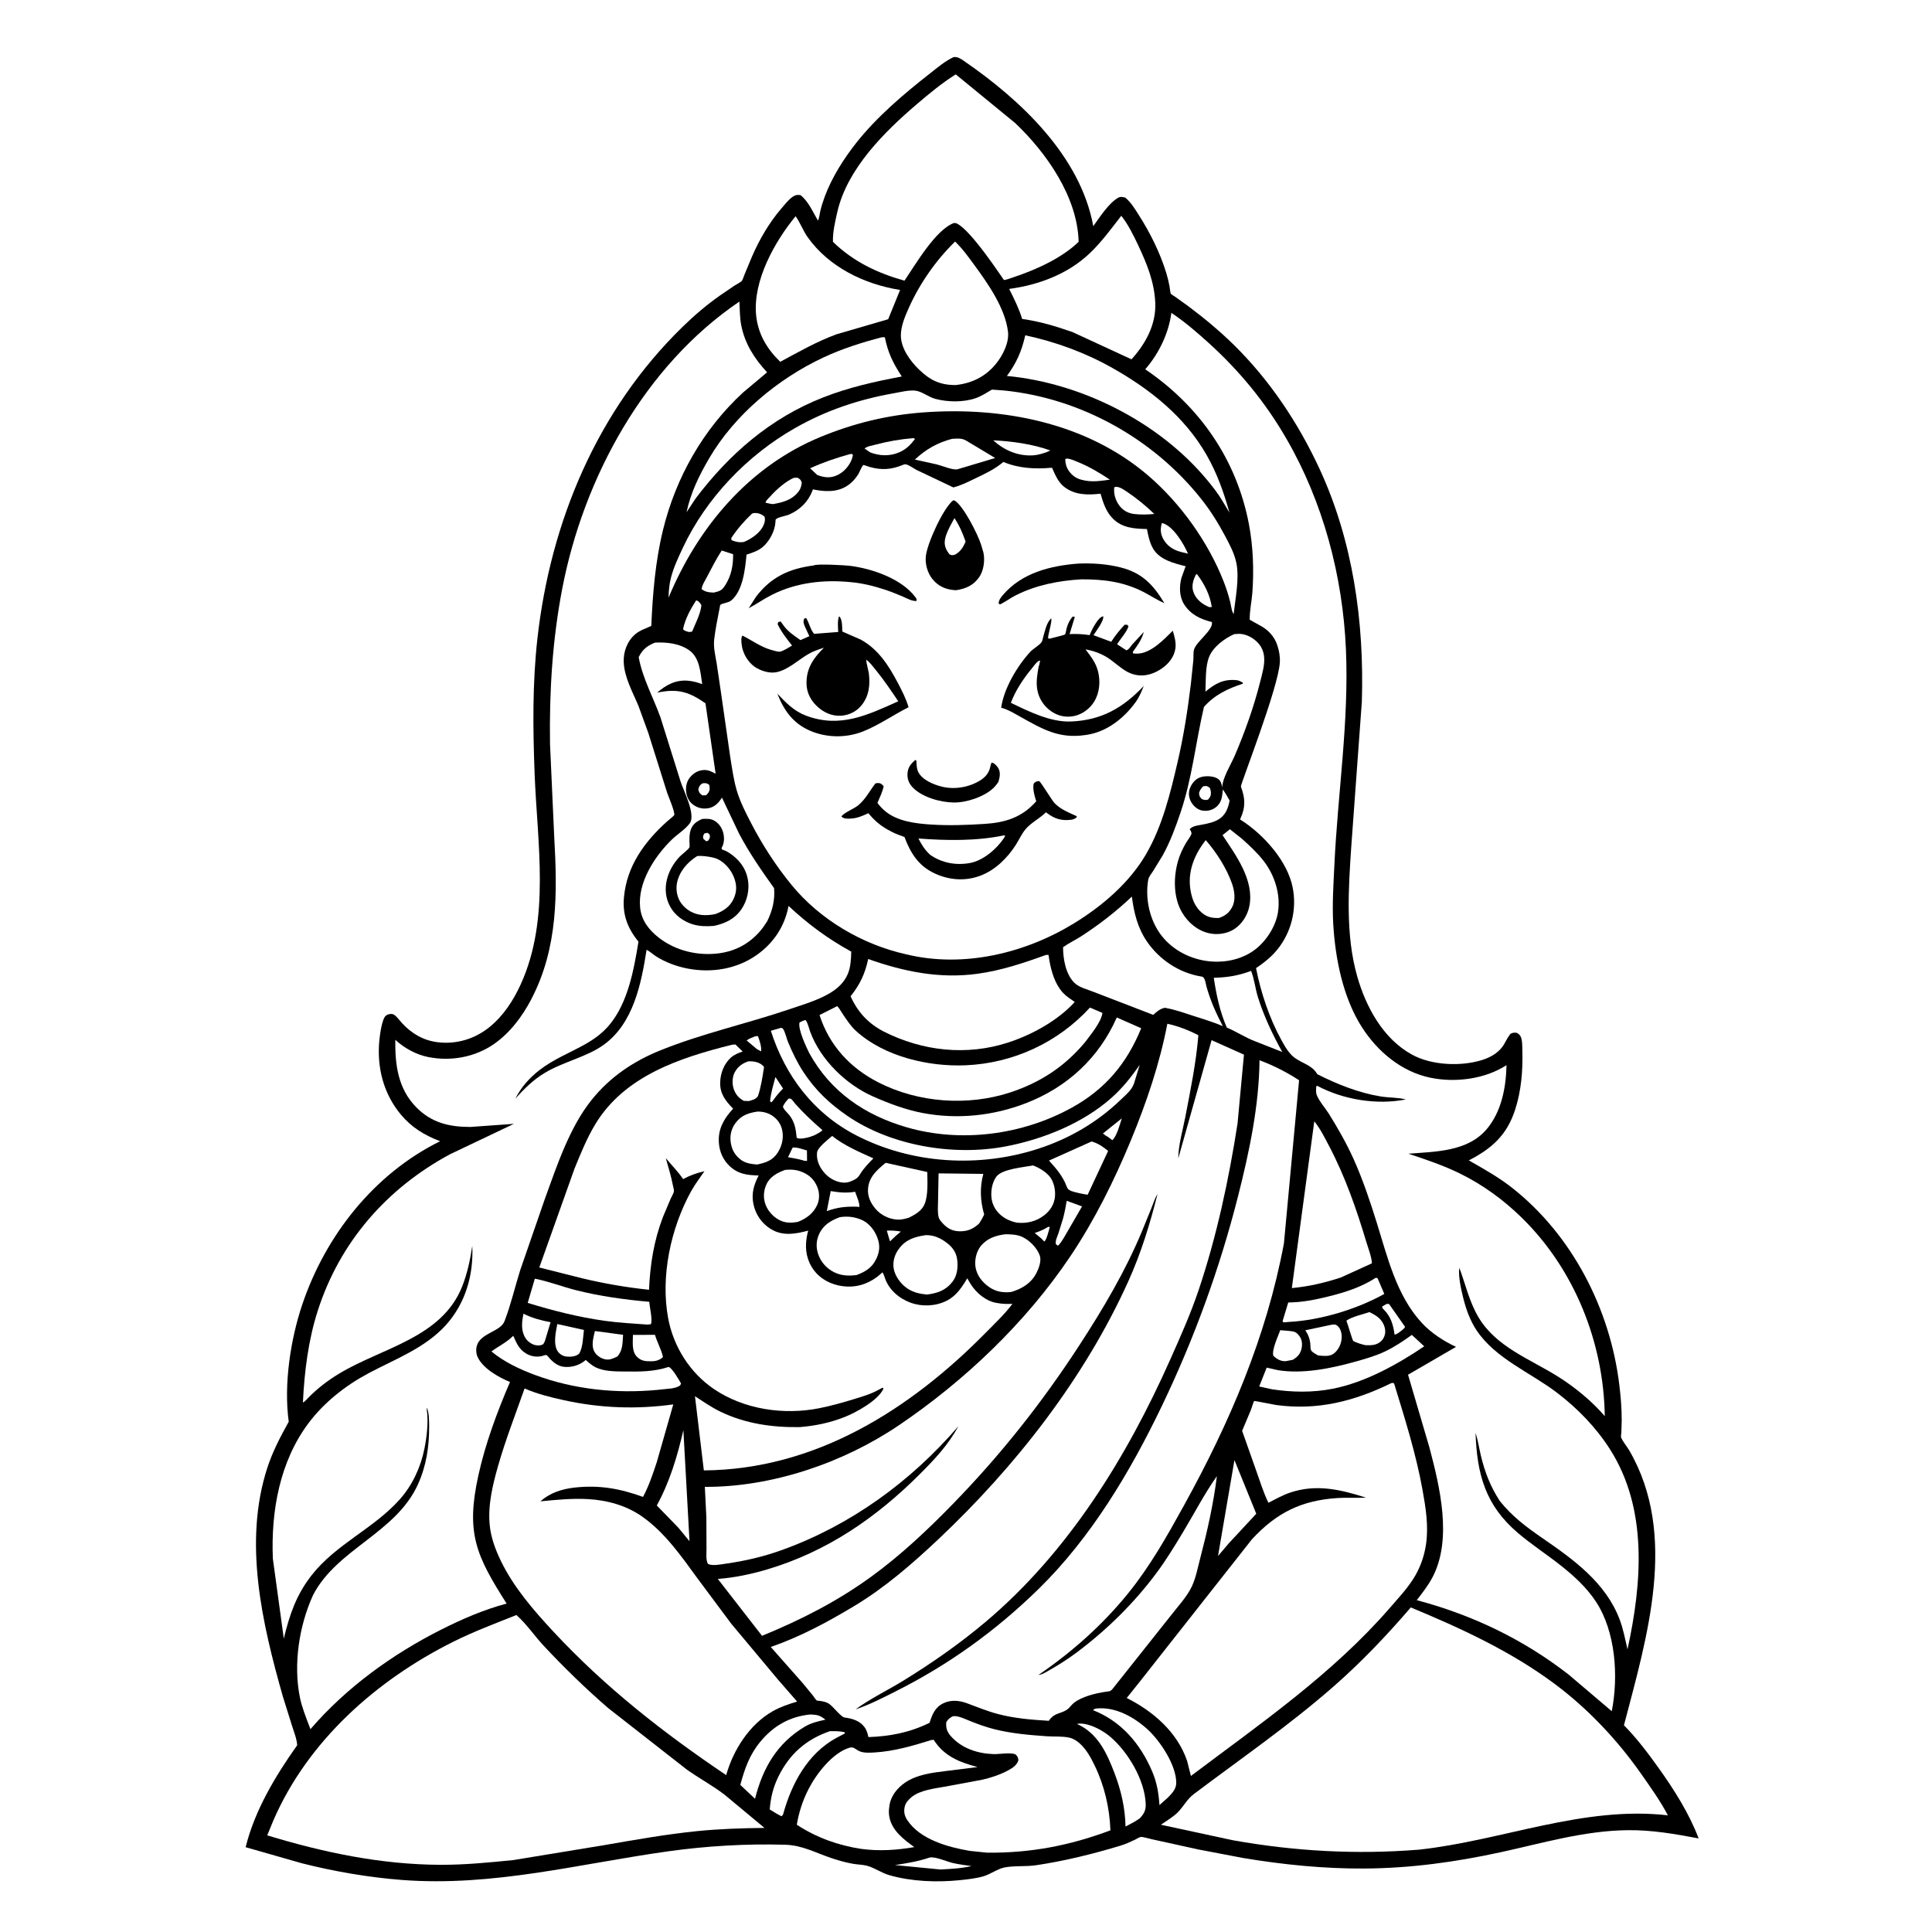
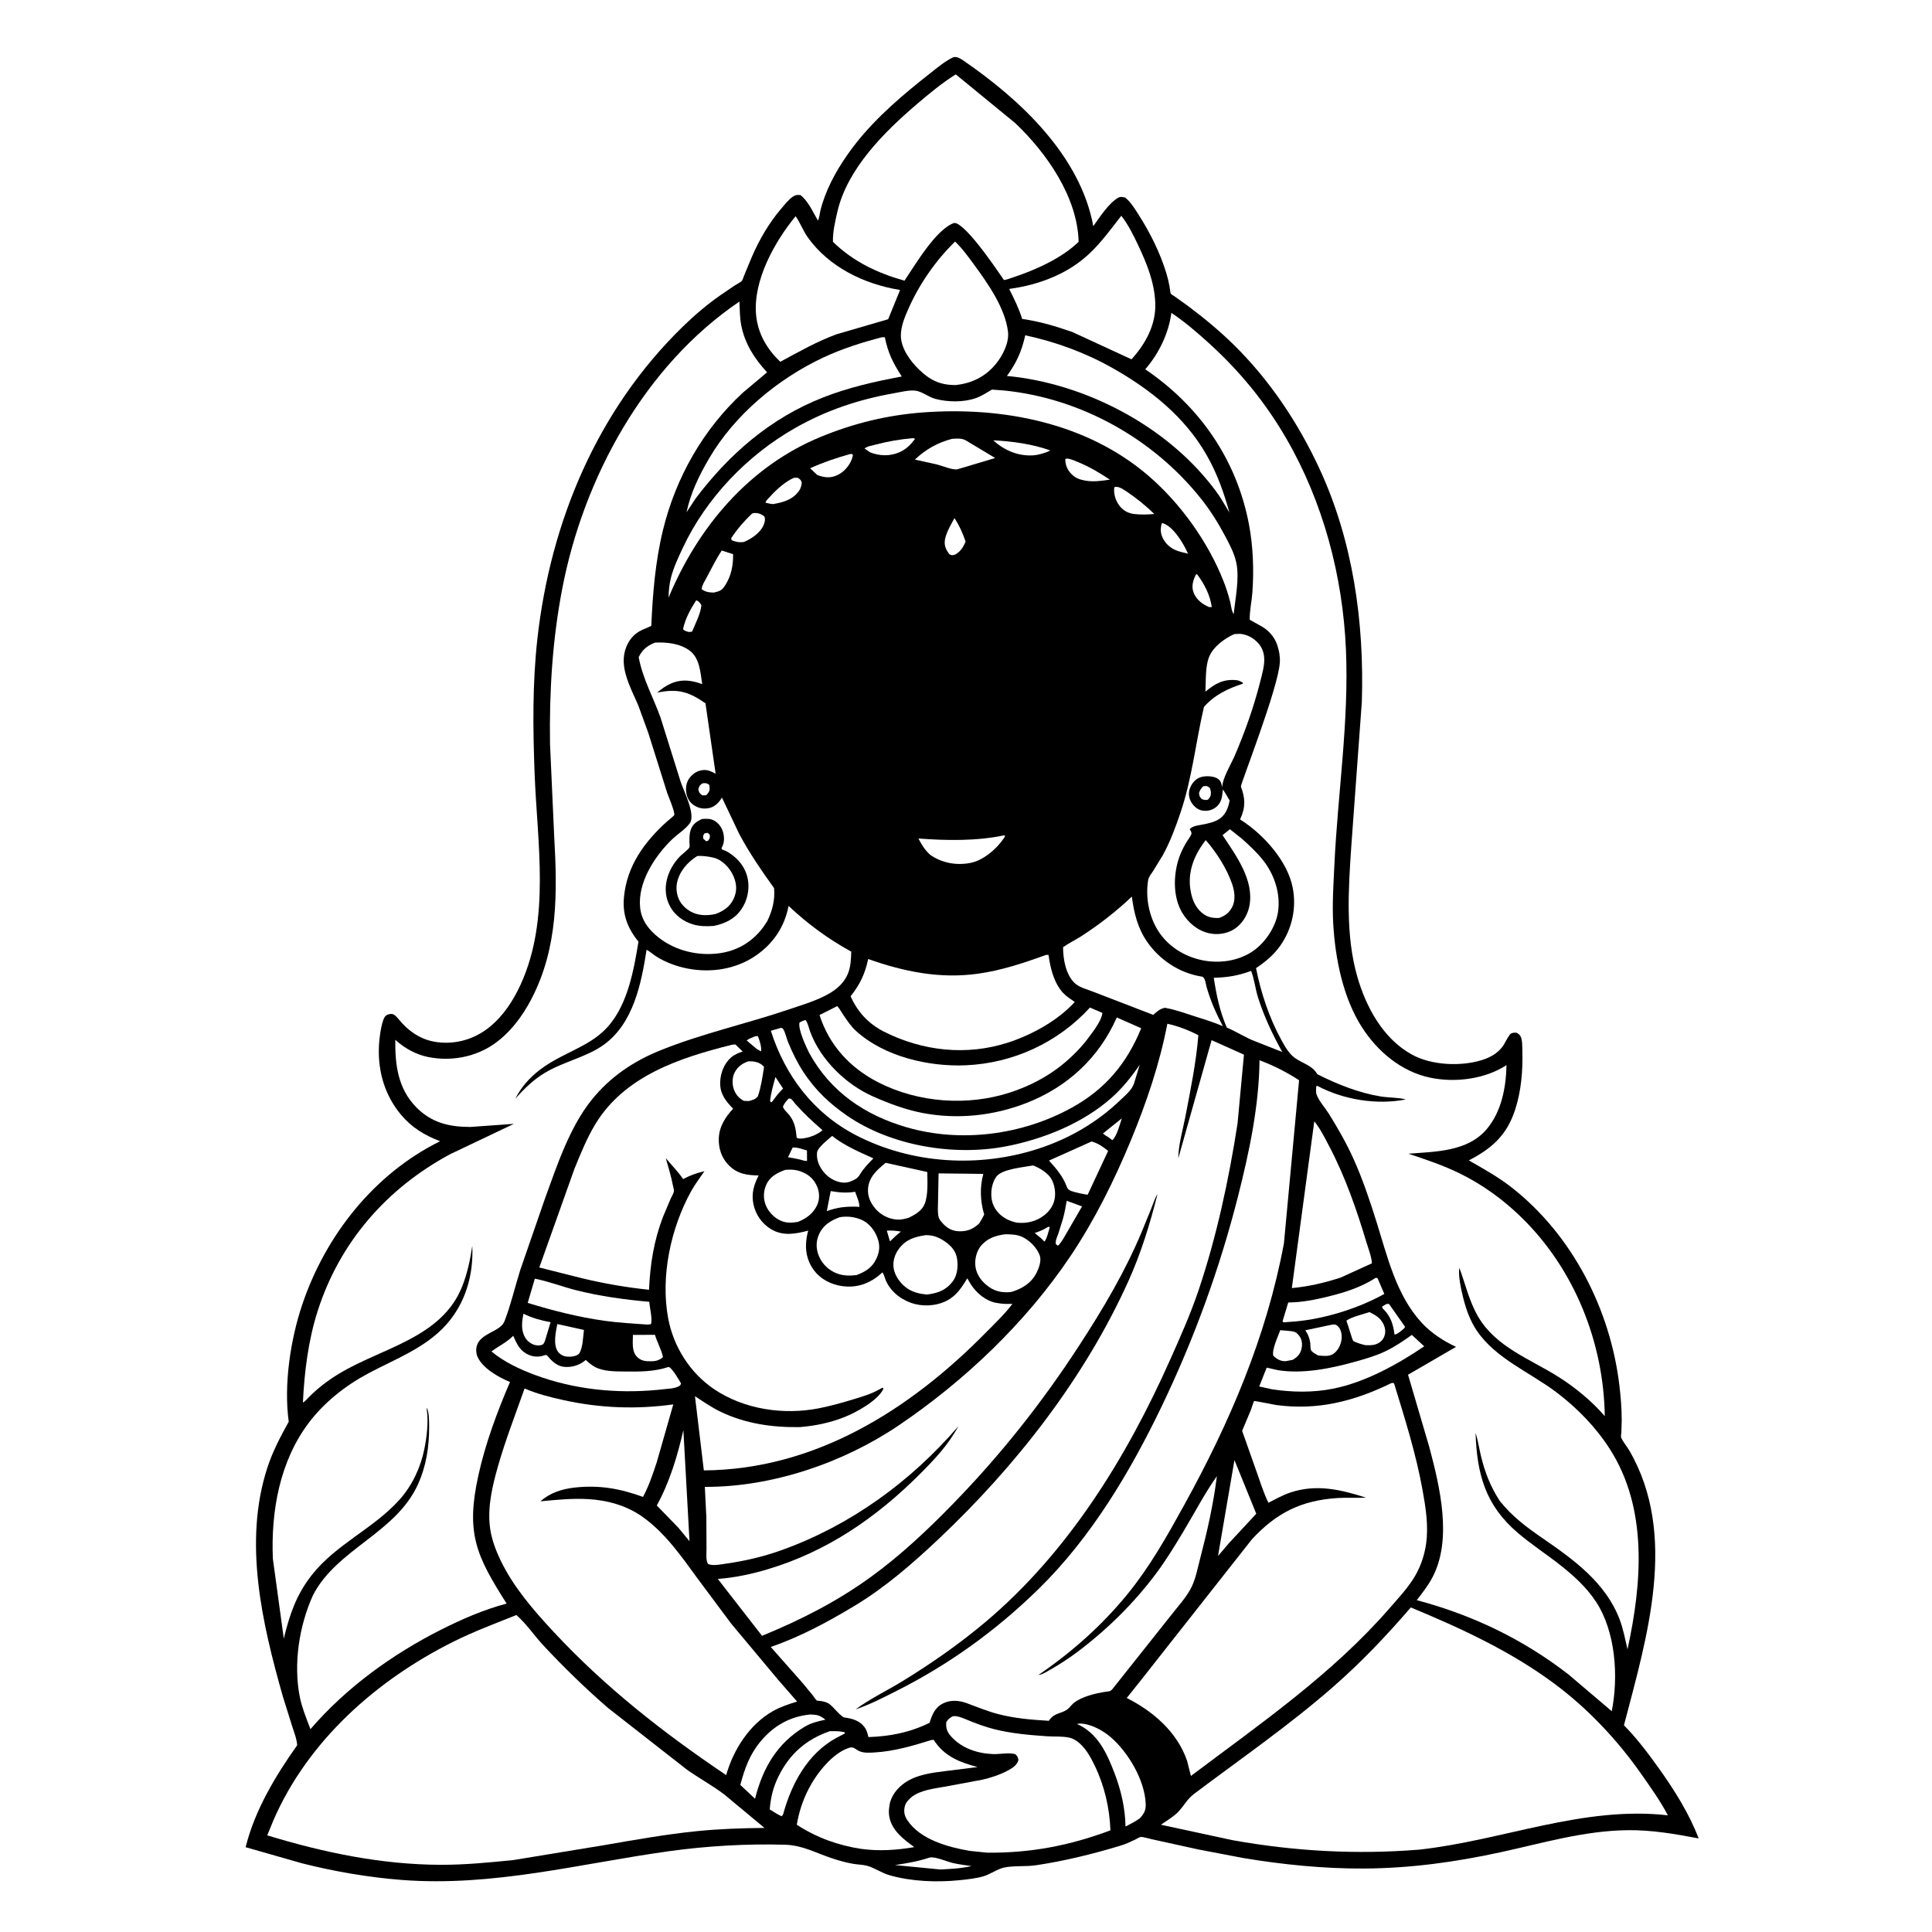
<svg xmlns="http://www.w3.org/2000/svg" version="1.1" style="display: block;" viewBox="0 0 2048 2048" width="1024" height="1024">
  <path transform="translate(0,0)" fill="rgb(255,255,255)" d="M -0 -0 L 2048 0 L 2048 2048 L -0 2048 L -0 -0 z" />
  <path transform="translate(0,0)" fill="rgb(0,0,0)" d="M 1010.93 60.5 C 1015 60.051 1018.14 62.072 1021.36 64.284 C 1081.59 105.581 1145.21 165.146 1158.93 239.725 C 1165.75 230.327 1174.89 215.824 1184.99 209.778 C 1187.78 208.107 1189.92 208.802 1192.86 209.5 C 1198.76 214.335 1203.05 221.476 1207.12 227.846 C 1219.22 246.78 1229.79 268.012 1236.35 289.525 C 1237.79 294.236 1238.91 298.984 1239.8 303.826 C 1240.15 305.693 1240.37 309.901 1241.16 311.441 C 1241.4 311.921 1244.83 313.988 1245.34 314.341 L 1259.53 324.511 C 1276.37 337.113 1292.95 350.859 1307.95 365.615 C 1345.96 403 1375.99 448.056 1398.43 496.272 C 1434.29 573.346 1446.27 659.641 1443.6 744.052 L 1432.46 896.612 C 1429.4 941.845 1426.1 990.847 1438.69 1034.96 C 1447.98 1067.51 1466.08 1101.07 1496.7 1117.91 C 1517.31 1129.25 1547.99 1130.67 1570.42 1123.87 C 1580.96 1120.68 1590.28 1115.11 1595.43 1105.05 C 1597.09 1101.8 1598.87 1098.95 1600.99 1095.99 C 1604.03 1094.49 1604.6 1094.55 1608 1094.84 C 1609.57 1095.9 1610.81 1096.74 1611.78 1098.42 C 1613.88 1102.05 1613.63 1109.52 1613.75 1113.62 C 1614.36 1134.67 1612.65 1156.12 1606.14 1176.24 C 1597.43 1203.14 1581.63 1217.38 1557 1230.05 C 1572.82 1239.12 1588.49 1247.78 1602.89 1259.12 C 1666.75 1309.4 1706.82 1387.79 1716.53 1467.9 C 1718.07 1480.59 1719.1 1492.82 1719.08 1505.6 L 1718.72 1518.29 C 1718.67 1519.32 1718.09 1522.64 1718.39 1523.53 C 1719.78 1527.59 1724.66 1533.37 1726.94 1537.27 C 1779.37 1627.17 1745.66 1736.1 1721.46 1828.87 C 1734.84 1842.39 1746.87 1858.3 1757.91 1873.73 C 1774.59 1897.05 1790.41 1921.94 1800.63 1948.8 C 1775.57 1944.07 1751.16 1939.78 1725.5 1940.07 C 1679.25 1940.59 1635.7 1953.66 1590.95 1963.4 C 1542.86 1973.86 1495.55 1980.4 1446.29 1980.72 C 1403.43 1980.99 1360.11 1976.61 1317.88 1969.58 L 1270.87 1960.62 L 1220.72 1949.61 C 1217.79 1949.02 1211.73 1946.98 1209.1 1947.29 C 1207.7 1947.46 1204.58 1949.48 1203.21 1950.13 C 1198.11 1952.55 1193.11 1954.86 1187.69 1956.5 C 1158.57 1965.3 1128.38 1972.75 1098.27 1977.23 C 1087.35 1978.86 1075.15 1977.5 1064.65 1979.61 C 1057.76 1981 1050.16 1986.53 1043.03 1988.79 C 1034.91 1991.22 1025.88 1992.21 1017.46 1993.06 C 993.086 1995.52 966.126 1994.55 942.503 1987.7 C 934.227 1985.3 926.868 1979.76 918.731 1977.7 C 914.229 1976.56 909.331 1976.56 904.738 1975.79 C 896.755 1974.45 888.948 1972.21 881.282 1969.64 C 864.568 1964.04 850.477 1956.05 832.5 1955.51 C 791.438 1954.3 749.272 1956.76 708.588 1962.44 C 613.837 1975.67 522.936 2000.23 426.11 1992.84 C 391.061 1990.16 353.823 1983.79 319.75 1975.08 L 260.384 1958.1 C 269.978 1919.14 291.996 1882.44 315.026 1850.02 C 314.628 1843.39 311.759 1836.22 309.705 1829.89 L 299.845 1798.38 C 277.925 1721.13 257.653 1634.68 283.459 1555.68 C 289.058 1538.54 297.308 1522.78 306.073 1507.1 C 300.649 1467.7 307.901 1419.75 320.587 1382.34 C 345.341 1309.34 396.645 1244.25 466.553 1209.73 C 450.012 1203.45 436.372 1195.2 424.926 1181.48 C 406.493 1159.38 399.435 1131.61 402.09 1103.15 C 402.602 1097.66 404.871 1079.56 409.183 1076.55 C 411.41 1074.99 415.039 1074.13 417.523 1075.56 C 420.576 1077.33 423.681 1081.88 426.115 1084.52 C 436.251 1095.49 448.451 1102.76 463.434 1104.73 C 483.309 1107.35 503.008 1101.52 518.596 1088.97 C 533.48 1076.99 544.031 1060.83 551.908 1043.61 C 583.684 974.142 569.474 893.576 566.701 819.827 C 564.906 772.092 564.343 724.596 569.664 677.044 C 583.573 552.745 633.276 434.445 723.545 346.473 C 735.862 334.469 749.053 323.173 763.137 313.299 L 778.656 302.722 C 780.867 301.271 784.43 299.623 786.292 297.849 C 787.177 297.005 788.404 292.949 788.94 291.699 L 797.064 272.16 C 804.969 253.924 815.213 236.289 828.155 221.143 C 831.613 217.096 835.418 212.221 839.676 209.014 C 842.548 206.851 844.991 206.289 848.5 206.789 C 856.969 213.383 861.701 224.831 867.099 233.904 C 868.507 230.777 868.847 226.818 869.623 223.459 C 870.828 218.242 872.517 213.111 874.39 208.098 C 881.959 187.84 894.305 168.383 907.653 151.458 C 929.234 124.094 958.14 99.486 985.577 78.044 C 993.349 71.97 1001.92 64.583 1010.93 60.5 z" />
  <path transform="translate(0,0)" fill="rgb(255,255,255)" d="M 940.051 1304.5 C 944.852 1304.26 950.229 1304.63 954.971 1305.5 L 949.635 1310 L 943.405 1315.9 L 940.051 1304.5 z" />
  <path transform="translate(0,0)" fill="rgb(255,255,255)" d="M 1111.06 1300.5 L 1112.82 1300.69 C 1111.91 1303.88 1109.38 1314.64 1107 1316.09 L 1104.02 1312.97 L 1096.82 1307.03 C 1101.54 1305.39 1105.74 1303.78 1110.02 1301.15 L 1111.06 1300.5 z" />
  <path transform="translate(0,0)" fill="rgb(255,255,255)" d="M 744.368 830.5 L 745.339 830.299 C 748.331 829.955 749.464 830.24 751.837 832 C 752.055 833.304 752.337 834.666 752.283 836 C 752.155 839.135 750.613 840.914 748.5 843.021 L 744.5 843.127 C 741.348 840.82 741.364 840.513 740.219 837 C 741.296 833.343 741.176 832.892 744.368 830.5 z" />
  <path transform="translate(0,0)" fill="rgb(255,255,255)" d="M 800.598 1098.5 L 803.365 1098.25 C 805.135 1102.67 807.494 1109.84 806.764 1114.5 L 802.354 1112.09 L 791.47 1102.94 C 794.07 1100.85 797.516 1099.78 800.598 1098.5 z" />
  <path transform="translate(0,0)" fill="rgb(255,255,255)" d="M 1275.4 833.5 C 1279.23 833.076 1279.18 832.813 1282.5 835.224 C 1282.97 836.726 1283.55 838.424 1283.61 840 C 1283.76 843.622 1282.81 845.099 1280.5 847.68 C 1277.78 848.33 1276.6 848.024 1274 847.068 C 1271.42 844.388 1271.47 844.215 1271.02 840.5 C 1272.1 837.343 1273.1 835.926 1275.4 833.5 z" />
  <path transform="translate(0,0)" fill="rgb(255,255,255)" d="M 1189.16 1185.5 C 1187.16 1191.69 1183.87 1204.52 1179.12 1208.62 L 1174.79 1205.39 C 1172.78 1204.21 1170.89 1203.14 1169.2 1201.5 L 1189.16 1185.5 z" />
  <path transform="translate(0,0)" fill="rgb(255,255,255)" d="M 821.992 1141.66 L 830.088 1153.9 C 826.165 1157.76 822.984 1161.59 819.823 1166.09 L 817.881 1168.5 L 816.291 1167.5 C 817.036 1158.78 819.774 1150.11 821.992 1141.66 z" />
  <path transform="translate(0,0)" fill="rgb(255,255,255)" d="M 840.221 1216.5 C 844.669 1215.82 851.031 1218.41 855.395 1219.55 L 855.5 1230.69 L 852.5 1230.43 C 846.983 1228.6 841.043 1227.79 835.337 1226.7 L 840.221 1216.5 z" />
  <path transform="translate(0,0)" fill="rgb(255,255,255)" d="M 1469.29 1382.5 C 1471.28 1381.98 1470.22 1382.07 1472.5 1382.36 L 1489.43 1406.5 C 1488.82 1408.51 1484.48 1411.29 1482.71 1412.74 C 1481.06 1413.84 1480.3 1414.27 1478.31 1414.77 C 1476.8 1404 1474.43 1395.74 1466.57 1387.83 C 1465.06 1386.31 1465.61 1387.3 1465.13 1385 L 1469.29 1382.5 z" />
  <path transform="translate(0,0)" fill="rgb(255,255,255)" d="M 737.878 636.5 L 738.525 636.557 C 740.999 637.295 742.011 639.419 743.5 641.372 C 742.893 650.235 737.025 661.174 733.678 669.5 L 730.5 669.979 C 728.097 669.327 725.707 669.027 724.067 667 C 726.082 656.426 732.094 645.493 737.878 636.5 z" />
  <path transform="translate(0,0)" fill="rgb(255,255,255)" d="M 1268.12 608.5 L 1269.12 608.977 C 1276.85 619.259 1282.63 630.658 1284.55 643.5 L 1281.51 643.5 L 1278.58 642.067 C 1272.18 638.774 1266.7 633.527 1264.71 626.42 C 1263.01 620.34 1265.11 613.808 1268.12 608.5 z" />
  <path transform="translate(0,0)" fill="rgb(255,255,255)" d="M 1231.64 554.5 L 1232.39 554.542 C 1244 558.043 1254.77 576.465 1259.34 586.935 L 1251.36 584.957 C 1243.4 582.815 1236.96 578.529 1232.97 571.13 C 1230.06 565.759 1229.83 560.24 1231.64 554.5 z" />
  <path transform="translate(0,0)" fill="rgb(255,255,255)" d="M 880.585 1262.6 C 889.772 1264.12 897.226 1264.85 906.465 1263.33 C 907.685 1267.02 911.762 1276.13 910.872 1279.5 L 908.876 1279.15 C 896.371 1278.85 888.271 1279.65 876.443 1283.8 L 880.585 1262.6 z" />
  <path transform="translate(0,0)" fill="rgb(255,255,255)" d="M 1052.86 466.77 C 1072.81 467.706 1094.58 470.725 1113.39 477.5 L 1109.5 479.314 C 1104.79 480.89 1099.97 482.434 1094.98 482.711 C 1078.91 483.604 1064.51 477.318 1052.86 466.77 z" />
  <path transform="translate(0,0)" fill="rgb(255,255,255)" d="M 1130.79 1272.9 L 1147 1278.86 L 1127.76 1312.06 C 1125.85 1315.11 1124.15 1318.07 1121.5 1320.54 L 1119.25 1318.88 C 1118.5 1315.07 1120.75 1310.91 1121.99 1307.34 L 1126.83 1291.8 C 1128.56 1285.6 1129.63 1279.23 1130.79 1272.9 z" />
  <path transform="translate(0,0)" fill="rgb(255,255,255)" d="M 985.628 1969.03 C 991.512 1967.88 1003.98 1973.5 1010.32 1974.93 C 1016.78 1976.38 1023.32 1977.25 1029.87 1978.11 C 1018.88 1980.65 1008.05 1981.13 996.83 1981.74 L 948.611 1977.04 C 961.358 1975.19 973.381 1973.1 985.628 1969.03 z" />
  <path transform="translate(0,0)" fill="rgb(255,255,255)" d="M 967.66 464.5 C 969.485 464.702 968.806 464.287 969.828 465.5 C 965.011 471.681 960.559 476.312 953.158 479.5 C 943.149 483.811 932.335 483.416 922.345 479.507 L 916.46 475.434 C 919.38 472.961 924.661 472.249 928.318 471.284 C 941.473 467.812 954.099 465.609 967.66 464.5 z" />
  <path transform="translate(0,0)" fill="rgb(255,255,255)" d="M 841.552 506.5 L 845.5 506.41 C 848.427 508.23 848.627 508.333 849.942 511.5 C 849.491 514.967 848.853 517.896 846.706 520.757 C 839.809 529.951 830.043 532.508 819.365 534.377 C 816.661 534.135 814.128 533.511 811.5 532.871 L 811.745 531.881 C 812.651 529.915 815.512 527.329 816.994 525.694 C 823.425 518.597 832.715 510.35 841.552 506.5 z" />
  <path transform="translate(0,0)" fill="rgb(255,255,255)" d="M 1129.25 486.5 L 1130.69 486.141 C 1134.1 486.018 1138.62 488.178 1141.78 489.433 C 1154.27 494.41 1165.35 501.029 1176.53 508.437 C 1168.28 509.679 1159.16 510.968 1150.87 509.529 L 1149.5 509.267 C 1143.99 508.243 1139.8 506.565 1135.78 502.492 C 1131.31 497.964 1129.25 492.804 1129.25 486.5 z" />
  <path transform="translate(0,0)" fill="rgb(255,255,255)" d="M 900.414 481.5 L 903.014 481.108 L 904.155 482.5 L 903.247 485.942 C 900.752 493.308 894.943 500.14 887.938 503.5 C 880.358 507.136 873.908 506.365 866.322 503.498 L 858.74 496.411 C 872.49 490.135 885.904 485.615 900.414 481.5 z" />
  <path transform="translate(0,0)" fill="rgb(255,255,255)" d="M 1181.18 516.5 L 1182.67 516.111 C 1186.51 515.722 1191.3 519.058 1194.34 521.103 C 1205.13 528.367 1214.28 535.846 1223.63 544.83 C 1216.47 545.506 1209.19 545.723 1202.03 544.844 C 1195.75 544.073 1190.26 540.983 1186.49 535.857 C 1182.37 530.255 1180.34 523.377 1181.18 516.5 z" />
  <path transform="translate(0,0)" fill="rgb(255,255,255)" d="M 797.103 544.5 C 797.897 544.216 798.502 543.942 799.35 543.86 C 803.35 543.475 807.298 544.964 810.291 547.5 C 811.363 550.098 810.83 552.918 809.882 555.5 C 806.577 564.503 797.074 570.879 788.668 574.488 C 783.663 575.222 780.148 574.534 775.5 572.599 L 775.104 570.5 C 781.65 560.575 788.499 552.732 797.103 544.5 z" />
  <path transform="translate(0,0)" fill="rgb(255,255,255)" d="M 554.912 1392.59 C 563.787 1397.13 573.895 1399.78 583.637 1401.63 L 577.5 1421.92 L 575.873 1424.9 C 573.102 1426.35 571.158 1426.49 568 1425.97 C 563.767 1425.28 559.198 1421.95 556.968 1418.34 C 551.999 1410.29 553.147 1401.31 554.912 1392.59 z" />
  <path transform="translate(0,0)" fill="rgb(255,255,255)" d="M 670.939 1415.05 L 694.321 1414.97 C 696.593 1422.98 701.116 1430.52 702.769 1438.5 L 700.349 1440.5 C 696.868 1442.44 694.46 1442.95 690.556 1443 C 684.384 1443.09 679.595 1442.79 675.06 1438.09 C 669.465 1432.28 670.91 1422.55 670.939 1415.05 z" />
  <path transform="translate(0,0)" fill="rgb(255,255,255)" d="M 836.01 1164.5 C 836.84 1164.63 837.79 1164.43 838.5 1164.88 C 839.814 1165.71 841.93 1168.87 843.048 1170.13 C 852.072 1180.34 861.635 1189.13 871.893 1198.05 C 869.5 1200.36 866.35 1201.78 863.445 1203.37 L 858.148 1205.3 C 854.592 1206.25 847.787 1208 844.5 1206.11 C 843.654 1197.01 842.579 1189.58 836.784 1182.15 C 834.586 1179.33 830.811 1176.47 829.924 1173 C 831.533 1169.51 833.369 1167.28 836.01 1164.5 z" />
-   <path transform="translate(0,0)" fill="rgb(255,255,255)" d="M 630.609 1410.96 L 660.505 1414.96 C 659.794 1423.58 660.406 1431.18 654.442 1437.94 L 652.71 1438.72 C 648.931 1440.49 645.787 1441.79 641.5 1440.93 C 637.43 1440.12 633.053 1437.31 630.721 1433.86 C 626.17 1427.12 628.966 1418.23 630.609 1410.96 z" />
  <path transform="translate(0,0)" fill="rgb(255,255,255)" d="M 1357.14 1410.05 L 1366.2 1410.82 C 1371.98 1411.4 1373.96 1411.62 1377.5 1416.4 C 1380.28 1420.16 1380.68 1425.07 1379.69 1429.52 C 1378.38 1435.43 1375.49 1438.32 1370.48 1441.42 L 1369.25 1441.69 L 1363 1442.89 C 1357.71 1443.25 1353.43 1440.63 1349.75 1437.18 C 1348.02 1430.64 1354.74 1416.75 1357.14 1410.05 z" />
  <path transform="translate(0,0)" fill="rgb(255,255,255)" d="M 590.768 1403.55 L 619.009 1409.82 C 617.967 1417.68 617.997 1427.56 614.239 1434.5 L 613.477 1435.3 C 610.237 1438.07 604.539 1438.46 600.5 1438.02 C 596.918 1437.63 593.284 1435.54 591.265 1432.54 C 586.183 1425 589.173 1411.87 590.768 1403.55 z" />
  <path transform="translate(0,0)" fill="rgb(255,255,255)" d="M 765.037 583.575 L 777.131 587.504 C 777.287 599.004 775.333 609.751 769.17 619.719 C 765.383 625.845 763.528 626.506 756.757 628.158 C 751.651 628.002 747.949 627.688 743.782 624.5 C 744.067 620.356 747.325 615.579 749.226 611.943 C 754.235 602.362 759.156 592.656 765.037 583.575 z" />
  <path transform="translate(0,0)" fill="rgb(255,255,255)" d="M 1411.55 1404.26 C 1414.11 1404.02 1415.33 1403.54 1417.5 1405.21 C 1421.03 1407.93 1422.33 1413.16 1422.26 1417.38 C 1422.16 1423.64 1419.46 1430.01 1414.73 1434.15 C 1409.8 1438.47 1403.53 1437.28 1397.38 1436.87 C 1395.26 1435.66 1390.61 1433.43 1389.66 1431 C 1389.01 1429.34 1389.18 1425.57 1388.92 1423.64 C 1388.27 1418.89 1386.91 1415.08 1384.27 1411.08 L 1383.64 1410.16 L 1411.55 1404.26 z" />
  <path transform="translate(0,0)" fill="rgb(255,255,255)" d="M 1451.63 1390.87 C 1455.43 1392.76 1459.24 1394.69 1462.29 1397.71 C 1465.95 1401.35 1468.53 1406.55 1468.39 1411.8 C 1468.29 1415.61 1466.56 1419.57 1463.64 1422.06 C 1458.75 1426.23 1453.23 1426.15 1447.2 1425.92 C 1444.33 1425.19 1441.46 1424.48 1438.72 1423.34 C 1437.97 1423.03 1435.03 1422.01 1434.51 1421.44 C 1433.35 1420.18 1428.73 1403.54 1427.23 1399.97 C 1433.22 1395.68 1444.5 1393.37 1451.63 1390.87 z" />
  <path transform="translate(0,0)" fill="rgb(255,255,255)" d="M 793.374 1125.03 L 797 1125.08 C 802.13 1125.48 806.58 1126.95 809.919 1131 C 808.362 1141.19 806.713 1152.49 803.34 1162.21 C 800.659 1165.51 797.738 1166.04 793.761 1167.17 L 788.5 1166.94 C 782.912 1164.01 779.715 1160.04 777.683 1154.05 C 775.968 1149 776.228 1141.62 778.726 1136.9 C 782 1130.7 786.839 1127.2 793.374 1125.03 z" />
  <path transform="translate(0,0)" fill="rgb(255,255,255)" d="M 1308.57 1547.77 L 1331.69 1604.63 L 1302.68 1635.87 L 1291.15 1649.41 L 1308.57 1547.77 z" />
  <path transform="translate(0,0)" fill="rgb(255,255,255)" d="M 1009.13 465.208 C 1013.58 464.968 1018.44 464.345 1022.59 466.257 L 1024 466.955 L 1054.92 485.509 L 1015.25 497.366 C 1010.79 498.792 998.708 493.795 993.588 492.456 L 969.816 487.165 C 981.425 476.227 993.779 469.257 1009.13 465.208 z" />
  <path transform="translate(0,0)" fill="rgb(255,255,255)" d="M 882.089 1204.13 C 894.701 1214.29 911.128 1221.27 925.796 1227.9 C 920.873 1233.09 915.369 1238.49 911.736 1244.68 C 910.408 1246.94 909.431 1248.06 907.334 1249.63 C 903.212 1251.89 899.329 1253.81 894.5 1253.65 C 887.159 1253.4 879.788 1249.54 874.817 1244.27 C 869.107 1238.22 865.232 1230.34 866.089 1221.83 C 866.647 1216.29 878.031 1207.81 882.089 1204.13 z" />
  <path transform="translate(0,0)" fill="rgb(255,255,255)" d="M 879.761 1835.1 C 885.457 1835.13 889.829 1834.84 895.5 1836.35 L 895.627 1837.5 L 885.935 1842.58 C 856.138 1859.2 839.457 1890.19 830.5 1921.91 C 830.034 1923.76 829.948 1923.82 828.5 1925.31 C 824.061 1923.25 820.058 1920.66 815.938 1918.05 C 816.978 1905.38 819.475 1894.88 825.078 1883.41 C 836.85 1859.31 854.505 1843.78 879.761 1835.1 z" />
  <path transform="translate(0,0)" fill="rgb(255,255,255)" d="M 724.41 1516.02 L 730.907 1633.78 L 719.017 1619.34 L 696.215 1595.87 C 709.904 1570.98 718.062 1543.6 724.41 1516.02 z" />
  <path transform="translate(0,0)" fill="rgb(255,255,255)" d="M 1157.13 1210.01 C 1163.88 1211.88 1169.33 1215.64 1174.65 1220.06 L 1152.98 1266.45 C 1146.88 1265.57 1141.31 1264.42 1135.46 1262.5 C 1132.59 1261.02 1131.81 1260.64 1130.63 1257.5 C 1126.63 1246.81 1119.54 1238.58 1111.95 1230.26 L 1157.13 1210.01 z" />
  <path transform="translate(0,0)" fill="rgb(255,255,255)" d="M 859.157 1817.4 C 866.649 1817.77 868.988 1818.28 875.018 1822.92 C 867.095 1824.68 859.912 1826.26 852.842 1830.5 C 823.548 1848.05 808.496 1874.43 800.37 1906.77 L 784.764 1892.09 C 789.293 1875.21 794.441 1860.37 805.682 1846.65 C 819.652 1829.6 837.119 1819.47 859.157 1817.4 z" />
  <path transform="translate(0,0)" fill="rgb(255,255,255)" d="M 1458.37 1354.5 L 1460.23 1354.86 L 1467.41 1371.61 C 1438.54 1387.77 1399.75 1399.48 1366.75 1401.27 L 1360.5 1401.78 L 1359.59 1400.5 L 1365.6 1380.68 C 1380.23 1380.57 1393.87 1377.83 1408.03 1374.35 C 1425.63 1370.02 1443.09 1364.46 1458.37 1354.5 z" />
  <path transform="translate(0,0)" fill="rgb(255,255,255)" d="M 1141.78 1827.5 C 1142.97 1827.19 1143.1 1827.1 1144.52 1827.06 C 1155.32 1826.78 1169.25 1834.43 1177.23 1841.31 C 1195.94 1857.45 1213.49 1886.94 1214.5 1912.15 C 1214.78 1919.05 1212.7 1922.7 1208.11 1927.59 C 1203.31 1930.95 1198.31 1933.55 1193.1 1936.2 C 1192.76 1916.73 1188.33 1897.63 1181.39 1879.5 C 1173.18 1858.03 1163.66 1837.39 1141.78 1827.5 z" />
-   <path transform="translate(0,0)" fill="rgb(255,255,255)" d="M 1160.49 1811.5 C 1161.3 1811.27 1161.63 1811.15 1162.56 1811.06 C 1182.47 1809.13 1202.06 1820.14 1216.37 1833.14 C 1229.87 1845.4 1246.95 1871.2 1246.87 1890 C 1246.84 1896.58 1242.26 1901.12 1238 1905.51 L 1229.06 1913.46 C 1228.19 1900.44 1226.35 1889.37 1221.17 1877.35 C 1208.54 1848.04 1188.45 1824.56 1158.5 1812.77 L 1160.49 1811.5 z" />
-   <path transform="translate(0,0)" fill="rgb(255,255,255)" d="M 803.263 1178.27 C 807.752 1178.42 811.67 1178.98 815.743 1181 C 821.807 1184.01 826.742 1189.39 828.637 1195.95 C 831.141 1204.62 829.483 1213.57 824.817 1221.2 C 819.462 1229.95 812.115 1232.4 802.672 1234.43 C 796.843 1233.99 790.868 1233.27 785.964 1229.85 C 779.955 1225.66 776.194 1219.73 774.855 1212.56 C 773.39 1204.71 774.775 1197.15 779.5 1190.67 C 785.696 1182.17 793.393 1179.75 803.263 1178.27 z" />
  <path transform="translate(0,0)" fill="rgb(255,255,255)" d="M 832.365 1240.09 C 838.665 1239.58 844.214 1239.85 850.126 1242.29 C 858.198 1245.61 863.513 1250.75 866.639 1258.97 C 868.859 1264.81 868.811 1271.71 866.207 1277.41 C 862.105 1286.39 854.687 1291.71 845.799 1295.25 C 839.999 1296.31 834.069 1296.57 828.509 1294.37 C 821.08 1291.44 814.59 1284.78 811.664 1277.35 C 808.894 1270.32 809.259 1262.52 812.361 1255.68 C 816.229 1247.15 824.079 1243.16 832.365 1240.09 z" />
  <path transform="translate(0,0)" fill="rgb(255,255,255)" d="M 994.933 1243.83 L 1042.36 1244.37 C 1038.45 1258.89 1039.12 1273.13 1043.28 1287.47 C 1041.72 1290.81 1039.95 1293.85 1037.95 1296.94 C 1031.88 1302.58 1026.01 1305.24 1017.69 1305.23 C 1010.3 1305.21 1004.85 1302.66 999.754 1297.24 C 998.225 1295.62 995.846 1293.03 995.182 1290.86 C 993.7 1286.02 994.277 1279.34 994.349 1274.29 L 994.933 1243.83 z" />
  <path transform="translate(0,0)" fill="rgb(255,255,255)" d="M 1278.15 890.573 C 1289.47 903.539 1300.27 920.365 1305.98 936.696 C 1308.63 944.284 1310.09 953.693 1306.31 961.162 C 1302.99 967.708 1298.93 970.663 1292.17 973.108 C 1285.28 973.242 1280.12 972.473 1274.58 968 C 1266.15 961.193 1262.93 951.429 1261.62 941.041 C 1259.27 922.398 1266.77 904.95 1278.15 890.573 z" />
  <path transform="translate(0,0)" fill="rgb(255,255,255)" d="M 938.813 1232.64 L 982.952 1242.37 C 983.077 1252.6 983.982 1266.18 980.318 1275.9 C 977.514 1283.33 970.143 1287.54 963.387 1290.83 C 959.357 1292.05 955.541 1293.04 951.289 1292.83 C 942.379 1292.37 933.663 1288.06 927.953 1281.24 C 922.625 1274.87 919.372 1267.92 920.197 1259.45 C 921.379 1247.31 929.977 1239.93 938.813 1232.64 z" />
  <path transform="translate(0,0)" fill="rgb(255,255,255)" d="M 1326.23 1029.18 C 1329.68 1037.96 1330.68 1048.25 1333.56 1057.39 C 1339.77 1077.14 1349.19 1097.11 1359.28 1115.17 L 1331.1 1104.05 C 1320.69 1100.24 1310.87 1093.63 1300.45 1089.26 C 1292.94 1071.77 1289.52 1055.24 1286.65 1036.49 C 1301.09 1036.13 1312.68 1034.27 1326.23 1029.18 z" />
  <path transform="translate(0,0)" fill="rgb(255,255,255)" d="M 1095.06 1235.43 C 1101.33 1237.74 1108.17 1241.84 1112.5 1246.96 C 1117.24 1252.57 1119.09 1261.84 1118.26 1269 C 1117.36 1276.91 1113.15 1283.39 1106.91 1288.24 C 1098.42 1294.83 1088.44 1297.17 1077.89 1296.06 C 1073.77 1295.2 1069.78 1293.81 1066.1 1291.74 C 1058.79 1287.63 1053.02 1280.64 1051.4 1272.27 C 1049.85 1264.21 1051.27 1254.25 1056.01 1247.5 C 1061.88 1239.16 1084.93 1237.37 1095.06 1235.43 z" />
  <path transform="translate(0,0)" fill="rgb(255,255,255)" d="M 890.194 1290.27 C 897.991 1289.03 905.365 1289.81 912.688 1292.8 C 921.018 1296.19 926.979 1303.81 930.07 1312.06 C 932.994 1319.87 932.555 1326.48 929.114 1334 C 924.654 1343.74 917.43 1348.07 907.916 1351.64 C 900.721 1352.49 893.849 1352.48 887 1349.84 C 878.617 1346.62 871.774 1340.12 868.234 1331.85 C 864.904 1324.08 864.736 1315.96 868.272 1308.23 C 872.719 1298.52 880.614 1293.81 890.194 1290.27 z" />
  <path transform="translate(0,0)" fill="rgb(255,255,255)" d="M 1065.82 1308.35 C 1071.32 1308.44 1077.33 1308.58 1082.47 1310.68 C 1090.72 1314.04 1099.06 1322.34 1102.15 1330.75 C 1104.22 1336.37 1101.31 1344.23 1098.74 1349.28 C 1093.15 1360.27 1083.43 1366.08 1072.07 1369.53 C 1063.46 1370.53 1055.75 1369.36 1048.55 1364.34 C 1041.31 1359.29 1035.63 1352.25 1034.12 1343.38 C 1032.89 1336.1 1034.87 1326.92 1039.5 1321.09 C 1046.19 1312.67 1055.52 1309.61 1065.82 1308.35 z" />
  <path transform="translate(0,0)" fill="rgb(255,255,255)" d="M 981.459 1309.3 C 989.208 1309.2 995.62 1311.78 1001.93 1316.21 C 1008.49 1320.8 1013.28 1326.3 1014.53 1334.35 C 1015.78 1342.38 1014.91 1351.92 1009.82 1358.5 C 1002.52 1367.93 993.865 1370.83 982.563 1372.28 C 975.37 1371.55 968.841 1370.27 962.614 1366.34 C 955.345 1361.75 948.708 1353.02 947.322 1344.5 C 946.126 1337.15 948.502 1329.58 952.938 1323.7 C 960.421 1313.76 969.805 1310.98 981.459 1309.3 z" />
  <path transform="translate(0,0)" fill="rgb(255,255,255)" d="M 566.921 1355.46 C 581.74 1358.32 596.023 1363.99 610.67 1367.68 C 636.133 1374.11 662.133 1377.65 688.254 1379.97 C 688.691 1385.98 691.932 1398.92 689.962 1403.74 L 686.239 1404.11 C 671.069 1402.98 655.822 1402.22 640.75 1400.09 C 612.979 1396.16 586.186 1389.35 559.4 1381.13 L 566.921 1355.46 z" />
  <path transform="translate(0,0)" fill="rgb(255,255,255)" d="M 1496.6 1415.05 L 1509.75 1427.17 C 1480.99 1446.54 1447.29 1465.27 1413.03 1472.08 C 1391.69 1476.32 1369.76 1475.93 1348.33 1472.7 L 1334.81 1469.72 L 1342.74 1449.72 L 1354.57 1452.41 C 1380.75 1456.74 1410.97 1450.63 1436.18 1443.56 C 1446.9 1440.56 1458.09 1437.39 1468.16 1432.61 C 1478.44 1427.73 1487.37 1421.63 1496.6 1415.05 z" />
  <path transform="translate(0,0)" fill="rgb(255,255,255)" d="M 544.047 1415.99 C 547.508 1423.67 550.131 1430.33 557.74 1434.82 C 562.971 1437.91 569.354 1438.94 575.224 1437.27 C 576.233 1436.98 578.416 1436.02 579.449 1436.54 C 580.323 1436.98 582.633 1440.01 583.473 1440.88 C 587.239 1444.77 591.955 1448.19 597.5 1448.85 C 605.442 1449.81 613.932 1447.42 620.03 1442.34 L 620.897 1441.61 C 624.071 1444.41 627.289 1447.33 631.082 1449.27 C 639.941 1453.79 651.921 1453.76 661.692 1453.86 C 678.397 1454.02 692.739 1454.22 708.763 1449.02 C 712.546 1450.06 719.64 1462.57 721.922 1466.5 L 721.076 1468.5 C 718.226 1470.66 715.429 1471.08 711.975 1471.78 L 696.455 1473.39 C 652.858 1477.42 608.523 1472.85 567.344 1457.6 C 550.995 1451.55 534.446 1443.77 520.949 1432.6 C 528.97 1426.65 536.713 1423.27 544.047 1415.99 z" />
  <path transform="translate(0,0)" fill="rgb(255,255,255)" d="M 828.041 1089.5 C 828.677 1089.83 829.456 1089.98 829.949 1090.5 C 831.866 1092.53 834.026 1101.43 835.271 1104.44 C 839.788 1115.36 845.133 1126.47 851.631 1136.37 C 864.142 1155.42 878.87 1169.47 897.556 1182.4 C 944.084 1214.59 1010.58 1225.74 1065.79 1215.3 C 1105.41 1207.8 1147.74 1190.82 1178.18 1163.79 C 1189.88 1153.4 1199.33 1141.54 1208.16 1128.71 L 1202.09 1148.59 L 1200.78 1151.5 C 1197.92 1157.02 1191.95 1161.98 1187.5 1166.25 C 1162.71 1189.99 1133.34 1207.04 1100.77 1217.65 C 1037.91 1238.12 966.921 1233.97 907.943 1203.67 C 862.552 1180.36 832.468 1140.61 817.118 1092.68 L 828.041 1089.5 z" />
  <path transform="translate(0,0)" fill="rgb(255,255,255)" d="M 1393.2 1188.64 C 1399.49 1196.33 1404.21 1205.95 1408.85 1214.74 C 1425.7 1246.67 1437.94 1281.69 1448.27 1316.23 C 1450.35 1323.18 1453.94 1332.07 1454.29 1339.17 L 1421.35 1354.2 C 1404.23 1359.82 1387.38 1363.75 1369.41 1365.42 L 1393.2 1188.64 z" />
  <path transform="translate(0,0)" fill="rgb(255,255,255)" d="M 934.815 357.5 L 937.971 357.5 C 941.215 373.996 946.747 385.013 955.938 399.103 C 927.327 404.445 899.566 410.671 872.37 421.36 C 816.765 443.216 772.878 481.354 737.317 528.51 L 727.751 543.038 C 732.185 522.227 741.015 504.185 751.735 485.859 C 778.765 439.652 824.646 401.451 872.933 378.91 C 892.873 369.602 913.572 363.032 934.815 357.5 z" />
  <path transform="translate(0,0)" fill="rgb(255,255,255)" d="M 1086.82 355.423 C 1119.13 362.393 1150.2 373.729 1179 389.954 C 1219.1 412.539 1255.72 441.607 1278.92 482.099 C 1290.12 501.638 1297.24 521.801 1303.27 543.4 L 1295.87 531.046 C 1291.19 523.175 1285.49 515.904 1279.65 508.864 C 1228.81 447.553 1146.49 405.963 1067.38 398.524 C 1077.61 384.529 1083.03 372.327 1086.82 355.423 z" />
  <path transform="translate(0,0)" fill="rgb(255,255,255)" d="M 1183.84 1078.57 L 1209.73 1089.99 C 1194.42 1127.37 1171.78 1154.51 1136.09 1174.21 C 1083.84 1203.06 1018.87 1211.7 961.276 1195.02 C 916.796 1182.14 880.518 1157.45 857.908 1116.43 C 854.52 1109.64 845.797 1091.19 847.5 1083.9 C 849.732 1082.67 851.443 1081.85 853.961 1081.27 C 856.452 1084.58 857.484 1090.09 858.95 1094 C 870.098 1123.72 896.756 1149.61 925.538 1162.34 C 942.288 1169.74 959.956 1176.36 978 1179.81 C 1014.85 1186.84 1052.97 1182.87 1087.79 1169.33 C 1131.43 1152.37 1164.91 1121.46 1183.84 1078.57 z" />
  <path transform="translate(0,0)" fill="rgb(255,255,255)" d="M 1199.81 950.41 C 1202.03 967.527 1205.9 983.515 1215.74 997.949 C 1228.78 1017.09 1249.56 1031.07 1272.53 1034.99 L 1274.55 1035.36 C 1277.55 1036.58 1278.06 1042.71 1278.91 1045.76 C 1283.17 1060.95 1288.94 1073.86 1296.24 1087.74 C 1285.86 1083.34 1275.21 1080.16 1264.51 1076.7 C 1255.11 1073.67 1245.7 1070.28 1235.96 1068.52 L 1234.72 1068.3 C 1230.07 1069.28 1227.03 1071.71 1223.56 1074.85 L 1222.52 1075.81 L 1159.06 1051.39 C 1152.65 1048.75 1143.92 1046.8 1138.92 1041.85 C 1129.67 1032.69 1126.89 1016.5 1126.9 1004.04 C 1133.24 999.595 1140.46 996.18 1146.99 991.923 C 1165.86 979.618 1183.47 965.922 1199.81 950.41 z" />
  <path transform="translate(0,0)" fill="rgb(255,255,255)" d="M 887.508 1066.51 C 889.601 1068.54 891.578 1072.31 893.259 1074.8 C 897.571 1081.17 901.703 1087.66 907.437 1092.87 C 937.308 1120.02 984.327 1130.95 1023.7 1129.25 C 1074.02 1127.08 1121.44 1105.19 1155.4 1068.05 L 1168.58 1073.74 C 1167.59 1083.15 1156.04 1096.96 1150.5 1104.41 C 1129.05 1130.38 1102.64 1147.63 1070.73 1158.06 C 1025.7 1172.78 973.399 1168.98 931.126 1147.39 C 901.164 1132.08 879.085 1108.22 868.737 1075.98 L 887.508 1066.51 z" />
  <path transform="translate(0,0)" fill="rgb(255,255,255)" d="M 987.189 1844.5 L 989.747 1844.29 C 1000.97 1861.83 1016.85 1867.88 1036.23 1873.17 L 1003.14 1877.3 C 988.251 1879.11 971.811 1881.06 959.177 1889.81 C 951.356 1895.23 944.592 1903.46 943.008 1913.08 L 942.798 1914.5 C 942.161 1918.34 942.024 1921.64 942.665 1925.5 C 945.115 1940.25 957.88 1949.84 969.18 1958 C 950.673 1961.27 931.696 1962.44 913.012 1959.91 C 888.471 1956.22 865.503 1947.9 844.644 1934.31 C 846.863 1921 850.846 1908.79 856.963 1896.75 C 865.2 1880.53 882.273 1858.25 900.364 1852.68 C 904.827 1851.3 906.609 1854.18 910.5 1856.1 C 915.27 1858.44 921.87 1858 927.058 1857.69 C 947.655 1856.45 967.612 1850.66 987.189 1844.5 z" />
  <path transform="translate(0,0)" fill="rgb(255,255,255)" d="M 1012.42 256.08 C 1020.34 263.588 1026.72 272.596 1033.15 281.376 C 1047.58 301.076 1065.45 326.685 1068.49 351.428 C 1069.95 363.313 1062.89 377.001 1055.49 385.978 C 1044.48 399.343 1030.05 406.368 1013.01 408.177 C 996.435 408.21 985.961 403.049 974.288 391.815 C 964.78 382.664 954.81 368.947 954.955 355.231 C 955.056 345.619 959.22 335.68 963.082 327 C 974.753 300.763 991.889 276.139 1012.42 256.08 z" />
  <path transform="translate(0,0)" fill="rgb(255,255,255)" d="M 1188.61 228.73 C 1195.76 237.701 1201.49 249.294 1206.35 259.617 C 1215.64 279.337 1223.54 298.503 1224.61 320.518 C 1225.74 343.76 1214.55 364.2 1199.42 380.895 L 1136.73 351.934 C 1118.91 345.775 1102.31 340.704 1083.54 338.096 C 1080.13 327.025 1074.94 316.604 1069.78 306.268 C 1101.02 302.056 1131.78 290.641 1155.08 268.567 C 1167.67 256.644 1177.98 242.378 1188.61 228.73 z" />
  <path transform="translate(0,0)" fill="rgb(255,255,255)" d="M 843.372 229.188 C 848.254 236.014 851.23 244.52 856.224 251.531 C 878.901 283.366 916.432 301.354 954.126 307.37 L 941.504 338.387 L 886.746 354.356 C 866.04 361.906 846.461 373.085 827.103 383.52 C 812.895 369.864 803.424 353.801 801.507 333.944 C 798.004 297.66 821.122 256.211 843.372 229.188 z" />
  <path transform="translate(0,0)" fill="rgb(255,255,255)" d="M 1051.51 412.979 L 1065 414.005 C 1145.87 422.309 1222.45 465.042 1273.02 528.5 C 1282.73 540.678 1290.98 553.781 1298.29 567.505 C 1303.25 576.819 1308.56 586.549 1310.64 597 C 1313.92 613.432 1309.54 634.409 1307.73 650.884 C 1305.64 648.53 1304.85 641.218 1304.04 638 C 1302.13 630.474 1299.81 623.224 1296.96 616 C 1280.58 574.417 1251.39 533.58 1217.43 504.379 C 1151.91 448.051 1062.89 430.978 978.755 437.163 C 940.612 439.997 905.143 448.619 869.769 463.194 C 793.86 494.47 739.79 558.855 708.686 633.539 C 708.862 626.124 709.477 619.038 711.383 611.841 C 714.227 601.102 719.135 590.689 723.851 580.657 C 748.693 527.806 792.124 482.615 842.623 453.861 C 876.014 434.848 910.105 423.482 947.795 416.815 C 954.569 415.617 963.889 413.228 970.684 414.159 C 977.508 415.095 984.518 420.989 991.607 422.85 C 1004.9 426.338 1021.52 426.588 1034.5 421.998 C 1040.48 419.884 1046.07 416.193 1051.51 412.979 z" />
  <path transform="translate(0,0)" fill="rgb(255,255,255)" d="M 1108.05 1012.5 C 1110.25 1012.08 1109.1 1012.17 1111.5 1012.3 L 1112.46 1018.57 C 1114.6 1030.36 1118.46 1043.41 1126.78 1052.38 C 1130.34 1056.21 1134.99 1059.16 1139.28 1062.12 C 1121.38 1081.87 1094.01 1096.85 1068.81 1105.08 C 1024.65 1119.48 977.807 1114.26 936.681 1093.43 C 920.298 1084.88 909.153 1072.81 901.671 1056.08 C 911.567 1043.69 917.052 1032.11 920.304 1016.6 C 958.199 1029.99 996.149 1037.78 1036.38 1032.21 C 1061.22 1028.78 1084.6 1021.03 1108.05 1012.5 z" />
  <path transform="translate(0,0)" fill="rgb(255,255,255)" d="M 1308.44 672.165 L 1314 671.88 C 1321.25 672.195 1328.55 676.155 1333.42 681.378 C 1337.5 685.753 1339.63 690.997 1340.07 696.937 C 1340.69 705.42 1337.9 714.481 1335.86 722.629 C 1329.21 749.155 1319.59 776.073 1308.8 801.228 C 1305.04 809.985 1295.88 824.794 1295.65 834.075 L 1295.66 834.908 C 1295.23 832.771 1294.76 830.449 1293.75 828.5 C 1292.55 826.195 1290.34 824.853 1287.95 824.052 C 1282.88 822.352 1275.23 822.301 1270.35 824.825 C 1265.65 827.262 1262.02 832.518 1260.77 837.593 C 1259.59 842.362 1260.76 847.454 1263.5 851.477 C 1266.12 855.321 1270.04 858.587 1274.77 859.279 C 1279.76 860.011 1284.79 858.878 1288.79 855.797 C 1295.16 850.882 1295.52 844.352 1296.28 836.936 C 1299 840.527 1301.12 844.751 1303.46 848.612 C 1299.89 868.203 1289.56 871.502 1272.03 874.564 C 1267.88 875.289 1264.04 875.899 1261.08 879 L 1262.5 881.228 C 1262.53 881.299 1263.13 883.238 1263.09 883.5 C 1262.61 886.042 1258.39 891.442 1256.97 893.924 C 1253.5 900.018 1250.59 906.177 1248.67 912.942 C 1243.82 930.071 1243.77 951.548 1253.04 967.29 C 1259.3 977.914 1269.37 986.495 1281.59 989.275 C 1290.5 991.299 1300.83 989.83 1308.5 984.805 C 1316.82 979.357 1322.59 969.923 1324.44 960.246 C 1329.66 932.944 1310.1 906.676 1295.93 885.292 L 1303.73 879.02 L 1316.36 889 C 1324.58 896.379 1332.65 903.805 1339.45 912.555 C 1351.19 927.646 1357.7 948.034 1354.69 967.125 C 1352.2 982.906 1341.08 999.478 1327.94 1008.37 C 1312.4 1018.89 1292.24 1021.61 1274.04 1017.79 C 1255.13 1013.82 1237.97 1003.04 1227.57 986.52 C 1217.84 971.076 1214.04 950.628 1217.15 932.673 C 1217.71 929.462 1220.44 926.224 1222.2 923.564 L 1232.59 906.621 C 1240.55 892.126 1246.18 876.802 1251.46 861.174 C 1263.8 824.653 1267.52 786.586 1276.26 749.318 C 1287.64 736.495 1301.55 729.932 1317.5 724.74 L 1317.26 723.5 C 1315.21 722.394 1313.19 721.252 1310.81 721.011 C 1297 719.606 1288.05 724.643 1277.81 733.175 C 1278.41 721.894 1277.46 706.387 1281.85 695.988 C 1286.34 685.347 1298.23 676.685 1308.44 672.165 z" />
  <path transform="translate(0,0)" fill="rgb(255,255,255)" d="M 1009.6 1819.5 C 1010.51 1819.28 1011 1819.12 1012.01 1819.14 C 1017.11 1819.26 1024.1 1822.71 1028.87 1824.59 C 1037.15 1827.85 1045.39 1830.85 1054.03 1833.03 C 1072.08 1837.58 1091.17 1839.22 1109.72 1840.51 C 1117.33 1841.04 1126.28 1840.31 1133.65 1842.01 C 1137.98 1843.01 1141.67 1845.47 1144.91 1848.43 C 1151.72 1854.67 1156.38 1863.18 1160.34 1871.4 C 1170.82 1893.13 1176.16 1916.22 1177.1 1940.21 C 1134.12 1956.42 1092.15 1964.39 1046.31 1963.91 L 1028.07 1962.02 C 1005.26 1958.17 975.49 1950.06 961.845 1929.53 C 958.595 1924.64 957.794 1920.16 959.199 1914.53 C 960.153 1910.7 963.934 1906.73 966.996 1904.43 C 975.969 1897.7 990.102 1895.92 1000.87 1894.07 L 1041.32 1886.56 C 1050.72 1884.38 1060.37 1881.2 1068.86 1876.57 C 1073.54 1874.01 1078.04 1871.13 1079.57 1865.81 C 1079.04 1862.5 1078.77 1862.21 1076.5 1859.71 C 1070.99 1857.38 1059.55 1859.63 1053.23 1859.42 C 1036.46 1858.87 1019.57 1853.5 1008.07 1840.54 C 1003.81 1835.74 1002.57 1831.85 1003.1 1825.5 C 1004.99 1822.46 1006.5 1821.26 1009.6 1819.5 z" />
  <path transform="translate(0,0)" fill="rgb(255,255,255)" d="M 694.298 681.188 C 706.667 680.589 720.576 682.007 730.947 689.589 C 741.74 697.48 742.481 712.998 744.374 725.216 C 739.679 723.439 734.511 722.045 729.5 721.6 C 716.291 720.43 706.222 725.925 696.607 734.21 L 700.048 733.575 C 720.034 729.997 731.544 734.188 747.834 745.564 L 758.607 820.211 C 754.651 818.016 750.645 815.977 745.984 816.262 C 739.8 816.642 735.17 819.485 731.261 824.21 C 727.977 828.178 726.83 833.764 727.302 838.805 C 727.806 844.197 729.961 849.257 734.289 852.631 C 739.035 856.331 744.539 857.767 750.475 856.816 C 756.658 855.824 760.92 852.05 764.333 846.998 L 765.313 845.505 L 783.559 883.898 C 794.377 904.268 807.163 922.774 820.56 941.476 C 821.64 954.087 818.757 965.374 813.238 976.629 L 808.827 983.162 C 797.064 998.845 780.867 1008.28 761.375 1010.65 C 739.321 1013.34 716.074 1007.78 698.43 994.035 C 687.962 985.88 679.963 975.761 678.562 962.152 C 675.804 935.364 694.058 907.595 712.288 889.876 C 718.124 884.203 726.474 879.18 731.2 872.709 C 737.788 863.688 724.579 838.043 721.5 828.629 L 700.079 760.322 C 692.311 738.889 681.253 719.27 677.024 696.666 C 681.08 688.33 685.966 684.661 694.298 681.188 z" />
  <path transform="translate(0,0)" fill="rgb(0,0,0)" d="M 744.041 868.184 C 748.411 867.836 752.831 867.59 756.824 869.736 C 761.584 872.294 765 877 766.5 882.139 C 767.974 887.192 767.882 893.649 765.264 898.262 L 764.817 899 L 765.43 900.5 C 768.004 901.347 770.157 902.307 772.458 903.763 C 782.846 910.334 790.334 919.581 792.692 931.889 C 794.787 942.823 792.178 954.702 785.912 963.85 C 778.824 974.196 768.674 978.958 756.72 981.503 C 749.282 982.086 741.722 982.052 734.5 979.863 C 724.348 976.787 715.378 970.267 710.286 960.858 C 700.572 942.913 707.312 921.71 720.779 907.802 C 722.984 905.524 729.742 900.617 730.869 898.124 C 731.246 897.291 730.83 893.43 730.829 892.375 C 730.825 887.963 730.742 883.981 732.159 879.753 C 734.229 873.575 738.401 870.883 744.041 868.184 z" />
  <path transform="translate(0,0)" fill="rgb(255,255,255)" d="M 746.683 883.5 L 750.003 882.791 L 752.348 884.795 C 752.769 888.359 752.527 888.297 750.5 891.315 L 748.535 891.743 L 745.667 889.247 C 744.947 886.18 745.139 886.29 746.683 883.5 z" />
  <path transform="translate(0,0)" fill="rgb(255,255,255)" d="M 738.983 907.5 C 743.712 906.723 755.673 908.439 760.109 910.402 C 768.061 913.92 774.722 921.771 777.923 929.759 C 781.211 937.963 781.29 945.431 777.363 953.447 C 773.44 961.455 766.402 966.007 758.292 968.939 C 753.831 969.925 748.688 970.379 744.12 969.931 C 735.227 969.059 727.436 964.705 722.129 957.5 C 717.745 951.548 716.207 943.108 717.651 935.934 C 720.104 923.742 728.727 913.941 738.983 907.5 z" />
  <path transform="translate(0,0)" fill="rgb(255,255,255)" d="M 1013.12 78.829 L 1076.13 130.441 C 1109.37 161.957 1142.21 208.834 1143.4 256.307 C 1125.71 273.562 1098.12 285.973 1074.92 293.683 C 1073.16 294.269 1065.71 297.085 1064.16 296.761 C 1063.79 296.685 1029.78 244.204 1014.36 236.988 L 1013.5 236.616 L 1011.46 236.334 C 992.198 242.876 970.144 280.831 958.787 297.528 C 929.925 289.443 904.668 277.365 882.966 256.39 C 882.591 246.104 885.306 234.714 887.61 224.652 C 898.097 178.835 937.482 139.763 972.143 110.197 C 985.143 99.108 998.657 87.937 1013.12 78.829 z" />
  <path transform="translate(0,0)" fill="rgb(255,255,255)" d="M 556.072 1471.85 C 569.363 1477.62 583.896 1481.25 598 1484.32 C 636.557 1492.74 674.66 1494.1 713.711 1488.73 L 696.193 1550 C 692.063 1562.49 687.851 1575.14 681.636 1586.77 C 657.118 1577.92 635.1 1573.96 609 1576.9 C 595.603 1578.4 583.106 1582.46 572.827 1591.46 C 589.83 1589.89 606.431 1588.12 623.565 1589.13 C 644.024 1590.32 664.067 1595.89 680.96 1607.8 C 704.848 1624.63 722.269 1649.71 739.266 1673.03 L 775.136 1721.18 L 824.893 1780.69 L 844.985 1803.74 C 836.047 1806.41 827.439 1809.26 819.281 1813.87 C 794.5 1827.89 777.319 1854.89 769.783 1881.71 C 703.16 1836.82 641.305 1788.45 586.469 1729.43 C 565.365 1706.71 544.486 1682.62 530.875 1654.5 C 525.135 1642.64 520.372 1629.81 519.105 1616.61 C 517.078 1595.5 522.192 1574.26 527.933 1554.12 C 535.928 1526.06 546.419 1499.32 556.072 1471.85 z" />
  <path transform="translate(0,0)" fill="rgb(255,255,255)" d="M 1474.13 1466.5 C 1476.66 1465.74 1475.44 1465.69 1477.79 1466.5 C 1489.23 1503.87 1500.95 1540.71 1507.92 1579.28 C 1511.32 1598.1 1514.44 1617.45 1511.71 1636.53 C 1510 1648.47 1506.27 1659.67 1500.27 1670.14 C 1493.19 1682.51 1482.77 1693.51 1473.45 1704.26 C 1412.59 1774.45 1336.11 1827.12 1262.41 1882.58 L 1258.37 1866.59 C 1247.96 1836.01 1222.33 1814.04 1194.39 1799.94 L 1209 1781.64 L 1327.1 1631.71 C 1353.23 1603.49 1379.54 1590.44 1418.02 1587.97 C 1428.06 1587.32 1438.12 1588 1448.18 1587.62 C 1421.33 1579.06 1395.74 1572.88 1368 1582.07 C 1359.87 1584.77 1352.19 1589.09 1344.58 1592.99 C 1339.26 1582.16 1335.71 1570.35 1331.64 1559 L 1316.71 1516.74 L 1326.07 1494.46 C 1326.57 1493.08 1329.03 1485.33 1329.46 1485.06 C 1329.82 1484.83 1350.23 1489.03 1352.99 1489.4 C 1396.55 1495.25 1435.12 1485.51 1474.13 1466.5 z" />
  <path transform="translate(0,0)" fill="rgb(255,255,255)" d="M 1495.49 1703.96 C 1548.41 1725.92 1601.14 1750.2 1647.36 1784.51 C 1682.93 1810.91 1714.42 1844.28 1739.81 1880.53 C 1749.87 1894.89 1759.82 1908.78 1768.04 1924.32 C 1678.08 1914.06 1592.7 1951.06 1504.24 1960.71 C 1437.77 1966.07 1372.16 1962.44 1306.5 1950.67 L 1230.6 1934.29 C 1236.44 1930.19 1244.07 1925.82 1248.92 1920.71 C 1254.87 1914.46 1258.46 1907.09 1265.5 1901.79 C 1315.08 1864.43 1366.03 1829.34 1412.89 1788.39 C 1442.7 1762.34 1469.71 1733.97 1495.49 1703.96 z" />
  <path transform="translate(0,0)" fill="rgb(255,255,255)" d="M 547.418 1712 C 558.004 1721.29 566.652 1734.23 576.363 1744.62 C 597.804 1767.57 620.954 1790.14 644.735 1810.66 L 728.132 1875.89 C 740.968 1884.96 754.951 1892.56 767.502 1902 L 810.396 1937.67 C 786.818 1937.9 762.967 1938.68 739.5 1941.02 C 706.37 1944.32 673.263 1950.25 640.461 1955.93 L 544.237 1971.74 C 518.577 1974.33 492.713 1976.86 466.891 1976.77 C 404.111 1976.55 343.104 1963.78 283.286 1945.55 L 289.734 1929.83 C 326.378 1845.27 399.114 1780.95 480.436 1740.34 C 502.193 1729.47 524.865 1721 547.418 1712 z" />
  <path transform="translate(0,0)" fill="rgb(255,255,255)" d="M 775.775 1107.5 L 779.5 1107.14 L 787.27 1114.64 C 782.49 1116.24 778.303 1117.95 774.5 1121.38 C 767.487 1127.72 763.738 1137.68 763.424 1147 C 763.005 1159.45 769.025 1166.87 777.142 1175.27 C 768.846 1184.15 762.411 1194.19 761.951 1206.72 C 761.571 1217.06 764.813 1227.17 772.042 1234.7 C 781.388 1244.43 791.426 1245.78 804.197 1246.05 C 799.081 1256 796.278 1265.4 798.71 1276.62 C 801.115 1287.73 807.709 1297.22 817.5 1303.07 C 830.092 1310.6 843.482 1308 856.755 1304.51 C 855.462 1308.88 854.824 1313.06 854.483 1317.59 C 853.613 1329.16 857.318 1340.9 865.256 1349.5 C 873.639 1358.58 885.733 1363.31 897.915 1363.8 C 911.705 1364.36 924.15 1359.1 934.147 1349.9 L 935.391 1348.74 C 937.02 1350.81 937.771 1354.35 938.803 1356.85 C 942.273 1365.25 948.712 1372.02 956.419 1376.68 C 967.892 1383.61 981.428 1385.57 994.421 1382.24 C 1010.26 1378.18 1017.54 1368.26 1025.35 1355.05 L 1029.14 1361.51 C 1035.06 1370.58 1044.69 1378.89 1055.59 1380.99 L 1057 1381.24 C 1062.61 1382.31 1067.55 1382.36 1073.2 1382.13 C 1065.16 1392.97 1054.53 1402.96 1045.06 1412.58 C 964.525 1494.47 864.105 1557.82 746.105 1558.69 L 736.69 1480.02 C 745.569 1485.87 754.454 1492.01 764.056 1496.61 C 790.466 1509.26 818.849 1513.24 847.862 1512.79 C 864.337 1511.43 879.847 1508.21 895.219 1502.14 C 907.564 1497.27 931.119 1484.41 936.577 1471.91 L 935.5 1471 L 931.227 1473.3 C 923.216 1477.75 914.336 1480.35 905.6 1483.03 C 893.399 1486.78 881.023 1490.27 868.5 1492.76 C 830.838 1500.24 788.791 1494.15 756.744 1472.42 C 731.367 1455.21 713.903 1427.54 708.291 1397.49 C 700.028 1353.25 710.94 1301.91 732.69 1262.64 C 736.738 1255.34 742.013 1248.41 746.745 1241.52 C 738.314 1243.49 731.732 1245.86 724.101 1249.88 C 718.909 1242.02 711.752 1235 705.778 1227.68 C 708.439 1237.21 711.449 1246.81 713.294 1256.53 C 713.573 1258 714.604 1261.45 714.407 1262.82 C 714.105 1264.92 711.794 1268.72 710.886 1270.78 L 702.693 1290.2 C 693.05 1315.54 689.193 1340.27 687.989 1367.22 C 663.933 1364.69 640.543 1360.66 617 1355 L 571.672 1343.58 L 608.925 1239 C 615.459 1222.97 622.05 1206.6 631.026 1191.75 C 662.059 1140.42 720.553 1121.32 775.775 1107.5 z" />
  <path transform="translate(0,0)" fill="rgb(255,255,255)" d="M 1241.7 331.636 C 1255.88 341.145 1268.82 352.258 1281.44 363.715 C 1314.21 393.48 1341.18 426.299 1363.4 464.613 C 1402.64 532.269 1423.38 610.604 1426.76 688.58 C 1430.07 764.889 1418.03 841.205 1414.48 917.326 C 1413.51 937.911 1412.09 958.705 1413.28 979.312 C 1415.41 1016.13 1423.61 1057.65 1443.81 1089.08 C 1460.33 1114.79 1485.58 1135.97 1515.94 1142.36 C 1542.45 1147.95 1574.09 1143.98 1596.96 1129.09 C 1596.47 1152.72 1591.67 1178.41 1575.97 1196.94 C 1555.65 1220.92 1521.61 1220.73 1492.9 1222.98 C 1511.59 1229.16 1530.3 1235.46 1548 1244.18 C 1571.74 1255.89 1593.43 1271.67 1612.39 1290.1 C 1668.86 1344.96 1699.99 1422.89 1701.13 1501.17 C 1687.78 1485.56 1669.52 1470.6 1652.26 1459.69 C 1622.17 1440.64 1585.78 1428.04 1566.96 1395.82 C 1557.34 1379.36 1553.53 1361.5 1546.97 1343.91 C 1545.58 1352.68 1548.95 1367.22 1551.11 1375.95 C 1554.08 1387.94 1558.48 1400.2 1565.43 1410.5 C 1585.69 1440.48 1622.32 1454.88 1650.37 1476.26 C 1672.19 1492.89 1691.68 1512.88 1706.5 1536.05 C 1746.95 1599.26 1740.57 1678.17 1725.23 1748.35 C 1722.71 1737.63 1720.78 1726.96 1716.85 1716.6 C 1702.03 1677.56 1667.96 1653.12 1634.83 1630.33 C 1617.69 1618.54 1602.91 1607.44 1589.81 1591.06 C 1579.97 1575.92 1573.99 1560.57 1569.8 1543.05 C 1567.89 1535.1 1566.74 1526.75 1564.13 1519.01 C 1565.68 1562.59 1574.46 1595.54 1608.88 1624.86 C 1623.2 1637.06 1639.2 1647.47 1654 1659.11 C 1668.23 1670.3 1681.71 1682.58 1691.74 1697.8 C 1712.76 1729.72 1715.78 1777.42 1708.52 1813.95 L 1662.72 1775.04 C 1614.47 1737.58 1560.75 1711.89 1501.81 1696.23 C 1507.75 1688.58 1513.8 1680.87 1518.35 1672.29 C 1539.84 1631.8 1526.26 1575.86 1515.13 1534 L 1492.58 1457.26 L 1543.45 1427.73 C 1530.48 1421.77 1516.91 1412.87 1507.22 1402.37 C 1480.14 1373.03 1470.88 1332.69 1459.29 1295.68 C 1452.17 1272.96 1444.61 1250.32 1434.84 1228.58 C 1427.47 1212.2 1418.37 1196.27 1408.9 1181.01 C 1404.95 1174.64 1398.44 1167.52 1395.78 1160.69 C 1394.71 1157.95 1395.12 1154.39 1395.25 1151.5 L 1396.5 1151.1 C 1423.96 1165.72 1459.69 1171.58 1490.26 1165.44 C 1481.8 1163.26 1471.94 1163.67 1463.17 1162.22 C 1440.2 1158.44 1417 1149.17 1396.34 1138.65 C 1391.26 1129.38 1380.7 1127.28 1372.58 1121.45 C 1366.26 1116.91 1361.86 1108.94 1358.18 1102.24 C 1345.46 1079.01 1336.52 1052.14 1331.44 1026.23 C 1341.41 1019.58 1350.27 1012.27 1357.2 1002.39 C 1369.77 984.481 1374.5 962.45 1370.32 940.906 C 1364.84 912.727 1339.43 884.659 1315.82 869.474 L 1314.47 868.62 L 1314.86 867.804 C 1320.45 855.702 1320.09 846.169 1315.39 833.824 C 1314.68 831.969 1355.19 729.118 1356.7 702 C 1357.04 695.847 1355.91 689.75 1353.98 683.921 C 1350.81 674.339 1343.94 667.231 1335.05 662.715 L 1324.75 656.932 C 1324.57 647.406 1326.89 637.553 1327.58 628 C 1329.3 604.111 1328.37 579.01 1323.88 555.481 C 1310.76 486.839 1271.56 430.56 1214.01 391.461 C 1228.4 374.914 1238.86 353.375 1241.7 331.636 z" />
  <path transform="translate(0,0)" fill="rgb(255,255,255)" d="M 1237.44 1085.22 C 1248.56 1087.64 1260.27 1092.09 1270.32 1097.42 C 1267.9 1126.63 1261.94 1155.79 1256.38 1184.54 C 1253.75 1198.16 1249.07 1213.99 1249.04 1227.86 L 1284.33 1102.61 L 1318.64 1117.97 L 1311.86 1190.89 C 1302.64 1250.26 1289.85 1310.19 1270.71 1367.21 C 1262.28 1392.33 1251.43 1416.67 1240.65 1440.86 C 1194.35 1544.85 1132.55 1645.21 1044.74 1719.3 C 1017.56 1742.22 987.203 1763.43 956.9 1781.97 C 940.565 1791.97 922.316 1800.75 906.935 1812.02 C 921.513 1807.15 935.288 1800.02 949 1793.14 C 1005.66 1764.69 1055.38 1728.89 1100.76 1684.56 C 1156.49 1630.11 1198.11 1560.21 1231.61 1490.42 C 1266.06 1418.63 1293.05 1344.45 1312.58 1267.27 C 1324.38 1220.63 1334.63 1172.18 1335.15 1123.94 C 1350.05 1129.45 1363.78 1136.46 1377.08 1145.12 L 1361.02 1318.03 C 1342.5 1417.19 1303.51 1508.06 1254.96 1596 C 1236.95 1628.62 1219.09 1660.42 1195.5 1689.45 C 1168.32 1722.9 1136.28 1751.26 1100.81 1775.53 L 1101.67 1775.43 C 1105.86 1774.62 1110.19 1771.71 1113.87 1769.61 C 1123.27 1764.25 1132.19 1758.49 1140.86 1752.03 C 1173.2 1727.94 1202.58 1699 1226.59 1666.52 C 1236.5 1653.11 1245.2 1638.78 1253.82 1624.52 C 1265.75 1604.79 1276.67 1583.52 1289.95 1564.78 C 1286.3 1594.27 1279.67 1623.62 1272.16 1652.32 C 1269.68 1661.8 1267.71 1672.31 1263.62 1681.24 C 1258.38 1692.7 1247.45 1704.19 1239.79 1714.23 L 1179.23 1790.48 C 1176.88 1793.29 1175.37 1792.83 1171.87 1793.36 C 1161.29 1794.96 1146.68 1798.45 1138.21 1805.25 C 1135.71 1807.26 1133.87 1810.31 1131.31 1812.12 C 1124.51 1816.94 1118.2 1815.26 1112.31 1823.38 L 1111.79 1824.13 C 1093.52 1823.01 1075.76 1821.63 1057.96 1816.97 C 1046.5 1813.96 1035.81 1809.44 1024.71 1805.39 C 1016.53 1802.41 1007.63 1801.71 999.648 1805.71 C 991.081 1810.02 988.067 1817.61 985.43 1826.18 C 964.954 1836.41 943.289 1840.66 920.579 1841.38 C 919.674 1837.53 918.73 1833.92 916.325 1830.7 C 911.274 1823.94 903.201 1821.66 895.232 1820.63 C 891.519 1820.15 883.011 1808.83 878.963 1806.18 C 875.324 1803.79 871.572 1803.32 867.325 1802.82 C 866.866 1802.77 866.341 1802.92 865.948 1802.67 C 864.785 1801.96 862.515 1798.32 861.554 1797.12 L 850.89 1784.16 L 817.006 1745.82 C 847.79 1735.38 877.855 1719.12 905.668 1702.38 C 938.304 1682.73 967.147 1657.64 994.781 1631.6 C 1076.45 1554.64 1149.78 1460.84 1196.11 1358.11 C 1209.58 1328.24 1219.05 1297.42 1227.01 1265.71 C 1224.2 1270.15 1222.66 1275.38 1220.7 1280.25 L 1210.46 1305.39 C 1192.72 1347.9 1169.48 1387.1 1144.43 1425.63 C 1104.97 1486.36 1061.18 1541.75 1010.61 1593.73 C 983.567 1621.53 954.886 1648.58 923.443 1671.41 C 887.056 1697.82 849.284 1716.96 807.804 1734.04 L 760.92 1673.75 C 778.904 1672.36 796.396 1668.68 813.672 1663.53 C 876.649 1644.76 928.943 1608.74 974.991 1562.7 C 990.688 1547.01 1005.26 1531.6 1015.89 1511.9 C 965.414 1570.58 901.76 1616.86 828.727 1643.15 C 809.429 1650.09 789.769 1654.68 769.483 1657.55 C 763.979 1658.33 755.474 1660.2 750.5 1657.85 C 748.019 1653.58 748.948 1646.82 748.918 1641.93 L 748.767 1608.5 L 747.162 1576.14 C 818.206 1576.5 893.835 1550.77 952.561 1511.05 C 1022.68 1463.62 1087.35 1402.08 1134.62 1331.7 C 1160.33 1293.43 1181.27 1251.13 1198.85 1208.63 C 1215.17 1169.19 1229.43 1127.19 1237.44 1085.22 z" />
  <path transform="translate(0,0)" fill="rgb(255,255,255)" d="M 783.798 319.666 C 784.243 327.802 784.159 336.598 785.698 344.589 C 789.512 364.392 799.675 380.042 813.13 394.685 L 787.689 416.047 C 745.468 454.948 716.425 506.012 702.805 561.78 C 694.678 595.057 691.902 629.341 690.41 663.467 C 684.632 666.321 678.747 667.839 673.693 672.066 C 664.847 679.467 660.666 690.832 661.189 702.164 C 661.933 718.309 670.769 733.841 676.86 748.444 L 687.215 776.915 L 707.223 840.416 C 708.485 844.102 715.65 860.796 714.732 863.927 C 714.451 864.883 708.089 869.877 707.006 870.855 C 683.038 892.513 664.539 917.851 661.429 951.026 C 659.689 969.585 665.204 983.92 676.814 998.185 C 671.95 1027.81 665.74 1062.84 645.893 1086.56 C 638.425 1095.49 629.167 1102.06 619.051 1107.65 C 603.077 1116.48 586.664 1122.94 572.064 1134.19 C 561.446 1142.37 552.242 1152.6 546.31 1164.66 C 555.578 1154.14 565.476 1144.5 577.581 1137.25 C 587.739 1131.16 598.893 1127.01 609.853 1122.63 C 620.449 1118.41 630.941 1114.07 640.24 1107.32 C 671.491 1084.64 679.826 1042.48 685.402 1006.81 C 688.926 1008.54 691.982 1011.51 695.296 1013.66 C 705.229 1020.12 717.721 1024.62 729.318 1026.8 C 754.178 1031.48 780.409 1027.34 801.404 1012.85 C 819.797 1000.15 831.771 982.187 835.914 960.336 C 856.662 979.739 877.506 995.075 902.349 1008.77 C 902.156 1016.64 901.778 1025.17 898.675 1032.5 C 894.783 1041.7 887.497 1048.25 879.011 1053.17 C 866.174 1060.62 850.92 1065.05 836.896 1069.81 C 791.562 1085.2 744.799 1095.39 700.285 1113.3 C 671.367 1124.94 646.494 1141.72 626.905 1166.24 C 603.792 1195.17 590.552 1235.15 577.964 1269.77 L 551.442 1346.43 C 545.88 1364.2 541.492 1383.15 534.842 1400.44 C 530.521 1411.68 510.319 1412.71 505.705 1425.81 C 504.401 1429.51 504.548 1434.39 506.091 1438 C 511.381 1450.36 528.674 1460.13 540.643 1464.94 C 527.028 1496.49 514.494 1530.32 507.104 1563.91 C 493.691 1624.89 504.415 1648.67 537.053 1699.87 C 512.861 1706.28 489.832 1716.28 467.531 1727.53 C 415.831 1753.62 366.996 1788.94 329.087 1832.99 L 328.101 1830.41 C 324.3 1820.34 320.016 1809.8 317.887 1799.22 C 310.819 1764.12 317.039 1723.52 331.757 1691.06 C 356.886 1642.01 419.379 1625.37 442.94 1573.71 C 451.841 1554.19 455.015 1533.6 454.901 1512.28 C 454.867 1505.91 454.938 1498.54 452.686 1492.5 C 452.259 1493.71 452.273 1493.21 452.435 1494.41 C 454.24 1507.83 452.532 1522.4 449.913 1535.61 C 446.001 1555.35 437.088 1574.48 423.666 1589.53 C 396.001 1620.56 356.068 1636.76 330.087 1670.13 C 314.033 1690.75 306.822 1711.97 300.847 1737 L 289.249 1652.33 C 287.145 1602.26 296.38 1549.44 327.114 1508.5 C 343.709 1486.4 366.493 1468.54 390.8 1455.63 C 418.838 1440.74 450.699 1428.9 472.474 1404.83 C 493.444 1381.64 502.079 1351.63 500.64 1320.67 C 498.427 1335.42 495.487 1349.55 489.998 1363.5 C 468.458 1418.23 404.97 1428.59 359.5 1456.1 C 347.461 1463.38 337.292 1471.17 327.362 1481.09 C 325.575 1482.88 323.381 1485.73 321.106 1486.71 C 322.637 1454.14 326.767 1420.96 336.713 1389.81 C 360.053 1316.73 409.975 1259.64 477.151 1223.5 L 544.752 1191.33 L 498.491 1194.62 C 475.966 1194.59 457.29 1190.14 441.162 1173.65 C 421.781 1153.83 418.698 1128.58 419.032 1102.26 C 428.835 1111.19 440.997 1117.94 454.052 1120.53 C 477.881 1125.26 503.393 1120.72 523.5 1106.8 C 540.534 1095.01 553.626 1077.54 563.129 1059.35 C 591.801 1004.46 590.84 946.146 587.447 885.997 L 583.039 788.523 C 582.225 733.215 585.548 678.347 596.012 623.953 C 618.62 506.431 683.131 387.905 783.798 319.666 z" />
-   <path transform="translate(0,0)" fill="rgb(255,255,255)" d="M 1063.61 489.694 C 1080.3 496.629 1097.48 497.384 1115.2 495.812 C 1118.29 502.878 1121.68 511.028 1127.87 515.927 C 1139.21 524.911 1153.02 524.88 1166.6 523.329 C 1169.5 533.151 1172.38 542.497 1179.87 549.919 C 1189.82 559.764 1202.69 560.517 1215.81 560.783 L 1216 561.778 L 1216.33 563.432 C 1217.51 569.502 1218.99 575.684 1222.07 581.117 C 1229.07 593.459 1244.14 597.01 1256.81 600.233 L 1252.46 612.383 C 1249.96 621.408 1250.01 632.271 1255.11 640.438 C 1261.96 651.419 1272.57 656.415 1284.65 659.381 C 1286.48 667.749 1268.36 679.849 1265.73 688.5 C 1264.84 691.452 1265.25 696.802 1264.98 700 L 1262.38 724.89 C 1259.06 752.472 1254.65 780.566 1248.35 807.628 C 1240.58 841.025 1232.2 875.656 1214.83 905.547 C 1197.25 935.793 1168.51 960.293 1138.99 978.468 C 1086.76 1010.61 1021.2 1026.3 960.895 1011.69 C 914.412 1001.4 869.557 975.175 839.234 938.244 C 822.697 918.104 808.106 895.57 796.153 872.453 C 790.589 861.693 784.869 850.582 781.306 838.973 C 777.691 827.195 776.133 814.875 774.124 802.755 L 764.153 733.317 L 759.701 703.172 C 758.301 695.084 756.133 686.234 757.054 678 C 758.329 666.605 760.815 655.193 762.948 643.931 C 762.971 643.81 763.446 641.305 763.446 641.304 C 765.806 639.193 771.943 639.213 775.172 636.5 C 787.634 626.028 789.875 603.15 791.354 587.927 C 797.51 585.939 803.48 584.06 808.538 579.819 C 815.507 573.975 821.304 563.09 821.942 553.998 L 822.173 551 C 823.028 548.471 833.292 546.875 836.419 545.498 C 848.036 540.382 856.765 531.917 861.244 519.974 L 861.699 518.722 C 880.984 522.801 897.901 521.198 909.611 503.018 C 911.055 500.775 913.442 494.343 915.14 492.932 C 915.373 492.738 920.206 494.495 921.889 494.982 C 934.246 498.556 945.017 497.823 956.855 492.918 L 957.876 492.488 C 959.016 492.075 959.274 492.073 960.694 492.373 C 963.929 493.056 968.737 496.784 971.892 498.307 L 1010.58 516.688 C 1019.12 514.477 1026.23 510.784 1034.14 506.99 C 1044.94 501.806 1054.37 497.448 1063.61 489.694 z" />
  <path transform="translate(0,0)" fill="rgb(0,0,0)" d="M 970.433 805.5 L 971.418 806.501 C 971.619 810.533 971.628 814.989 973.551 818.636 C 977.948 826.979 989.802 831.757 998.5 833.907 C 1011.85 837.207 1027.29 834.564 1038.89 827.358 C 1044.45 823.903 1048.29 819.572 1049.68 813.041 C 1050.07 811.247 1050.3 809.975 1051.23 808.348 L 1052.15 808.537 C 1054.48 809.366 1057.11 812.235 1058.29 814.367 C 1060.91 819.101 1059.73 823.991 1058.35 828.878 C 1056.73 831.179 1054.94 833.582 1052.88 835.5 C 1042.89 844.796 1024.42 850.89 1010.87 850.696 C 996.795 850.493 977.128 845.026 967.248 834.445 C 963.616 830.556 961.708 825.847 961.946 820.5 C 962.251 813.63 965.352 809.774 970.433 805.5 z" />
  <path transform="translate(0,0)" fill="rgb(0,0,0)" d="M 1142.98 597.417 C 1158.31 596.834 1172.77 597.761 1187.69 601.452 C 1210.51 607.1 1222.46 619.749 1234.25 639.305 C 1226.57 636.086 1219.6 631.332 1212.19 627.531 C 1190.92 616.618 1169.95 614.059 1146.32 614.113 C 1122.2 615.523 1098.47 620.123 1076.73 631.058 C 1070.94 633.969 1065.93 637.954 1060 640.693 L 1058.5 639.634 C 1058.87 635.906 1060.85 633.382 1063.23 630.618 C 1083.41 607.184 1113.28 599.749 1142.98 597.417 z" />
  <path transform="translate(0,0)" fill="rgb(0,0,0)" d="M 862.712 599.379 C 865.359 597.435 895.844 599.148 900.885 599.778 C 924.15 602.688 955.378 613.274 970.109 632.706 C 971.645 634.734 971.811 634.674 971.5 637.102 C 966.402 637.269 961.855 634.473 957.267 632.5 C 950.822 629.729 944.322 627.112 937.653 624.929 C 925.85 621.064 913.636 618.085 901.246 617.05 C 873.045 614.314 844.35 617.504 818.767 630.269 C 810.155 634.567 802.206 640.194 793.665 644.725 L 801.362 632.633 C 817.551 611.374 836.912 602.738 862.712 599.379 z" />
  <path transform="translate(0,0)" fill="rgb(0,0,0)" d="M 1010.21 530.5 L 1011.73 530.464 C 1021.15 535.862 1036.45 566.272 1039.99 577.359 L 1040.4 578.69 L 1042.49 585.869 C 1044.22 594.054 1042.8 604.838 1038.01 611.747 C 1031.85 620.627 1023.69 624.097 1013.39 625.659 L 1011.98 625.573 C 1002.24 624.889 994.311 621.293 988.15 613.5 C 983.096 607.106 980.498 597.562 981.429 589.5 C 983.047 575.504 999.644 539.192 1010.21 530.5 z" />
  <path transform="translate(0,0)" fill="rgb(255,255,255)" d="M 1011.74 549.21 C 1017.07 557.227 1020.4 565.11 1023.62 574.155 C 1020.89 580.254 1018.39 584.48 1012.5 587.898 C 1009.44 588.677 1009.32 588.937 1006.5 587.619 C 1004.59 585.054 1002.88 582.722 1002.06 579.588 L 1001.8 578.5 C 999.612 569.595 1007.68 557.041 1011.74 549.21 z" />
  <path transform="translate(0,0)" fill="rgb(0,0,0)" d="M 1098.41 828.5 C 1099.44 828.357 1100.47 827.908 1101.5 828.072 C 1103.12 828.33 1115.17 848.681 1117.99 851.5 C 1124.87 858.367 1132.93 861.28 1141.5 865.254 L 1140.91 866.818 C 1139.04 867.951 1137.65 868.709 1135.45 868.986 C 1125.38 870.251 1117.96 868.014 1110.02 861.994 L 1108.8 861.06 C 1102.29 867.469 1092.76 872.237 1087.13 878.98 C 1083.11 883.797 1080.24 890.18 1076.86 895.5 C 1068.11 909.272 1055.16 922.154 1039.69 928.1 C 1023.58 934.288 1006.58 933.14 991 925.955 C 973.719 917.986 965.277 904.507 958.776 887.252 L 953 885.136 C 947.597 883.221 942.928 880.544 937.976 877.698 C 931.712 873.743 926.518 869.165 921.753 863.503 L 920.518 862.023 C 913.832 865.12 908.135 867.619 900.602 867.786 C 897.246 867.86 894.31 867.886 891.916 865.5 C 894.852 861.176 905.324 857.459 909.977 853.476 C 918 846.609 921.682 838.546 927.941 830.5 C 929.089 830.231 929.752 830.009 931 830.049 C 933.686 830.136 935.166 831.575 936.714 833.5 C 935.412 839.644 932.596 845.361 930.116 851.1 C 932.286 854.095 934.897 856.899 937.692 859.325 C 950.88 870.771 970.863 873.036 987.5 874.083 C 1006.11 875.255 1024.85 874.565 1043.45 873.397 C 1065.72 872 1083.37 866.517 1098.47 849.383 C 1096.85 844.576 1094.83 837.256 1095.47 832.195 C 1095.78 829.732 1096.54 829.899 1098.41 828.5 z" />
  <path transform="translate(0,0)" fill="rgb(255,255,255)" d="M 1064.31 885.5 L 1065.59 886.047 L 1064.32 888.249 C 1056.54 900.009 1042.03 912.407 1028 914.868 C 1013.09 917.483 998.483 914.788 986.004 906.143 C 980.404 900.955 976.976 895.571 973.575 888.852 C 1003.38 891.067 1034.92 891.676 1064.31 885.5 z" />
  <path transform="translate(0,0)" fill="rgb(0,0,0)" d="M 889.288 653.5 L 890.205 653.867 C 893.025 657.884 892.66 664.651 892.86 669.428 L 912.441 678.009 C 930.804 688.096 941.885 705.221 951.434 723.293 C 955.869 731.687 960.441 740.576 963.111 749.692 C 946.923 757.842 931.801 768.606 914.967 775.312 C 896.895 782.511 875.879 782.214 858.084 774.336 C 840.456 766.531 830.85 752.8 824.042 735.318 C 833.17 745.032 841.757 753.879 854.5 758.652 C 890.628 772.185 919.638 757.976 952.222 743.397 C 944.708 732.342 937.22 721.063 928.76 710.706 C 925.561 706.79 922.341 702.257 918.236 699.303 L 918.591 702.5 L 920.98 713.479 C 922.517 725.918 921.358 737.763 913.137 747.807 C 907.871 754.242 900.15 758.036 891.881 758.673 C 882.246 759.415 873.138 755.328 866.229 748.827 C 859.083 742.103 854.98 733.958 854.924 724.116 C 854.832 708.077 862.58 697.332 873.381 686.597 C 867.753 688.459 862.148 690.272 856.989 693.253 C 846.137 699.524 835.132 710.398 822.5 712.661 C 815.319 713.947 805.918 710.964 800.032 706.85 C 792.614 701.664 787.316 692.49 786.237 683.5 C 785.902 680.714 785.287 675.885 787 673.728 C 797.007 678.737 806.386 685.763 817.283 688.846 C 819.475 689.466 824.371 691.008 826.474 690.804 C 829.886 690.473 836.527 686.108 839.648 684.329 C 833.869 676.984 828.268 669.99 824.254 661.5 L 824.993 659.5 L 827.5 658.741 L 829.843 662 C 834.827 669.355 841.385 673.489 848.539 678.55 L 857.949 674.351 L 853.5 664.87 C 852.018 661.274 851.053 659.414 852.5 655.76 L 854.5 655.085 C 857.732 660.106 859.126 667.637 863.013 671.91 L 888.548 669.916 C 888.325 664.423 887.633 658.809 889.288 653.5 z" />
  <path transform="translate(0,0)" fill="rgb(0,0,0)" d="M 1137.23 653.5 L 1139.34 654.047 L 1133.79 672.147 C 1141.13 671.859 1147.81 672.127 1155.07 673.257 C 1156.94 668.557 1159.12 664.34 1161.93 660.137 C 1163.79 657.362 1166.15 653.984 1169.5 653.287 C 1170.29 658.211 1161.86 669.051 1159.13 673.341 L 1177.95 680.31 C 1182.13 673.671 1186.87 667.965 1192.18 662.236 L 1194.99 662.301 L 1196.25 664 C 1194.09 670.392 1187.82 677.05 1184.17 682.971 L 1194.02 689.351 C 1196.42 688.86 1198.6 685.111 1200.2 683.221 L 1212.47 669.919 C 1210.3 678.118 1205.75 684.229 1200.86 690.982 L 1201.17 692.674 L 1205.33 692.888 C 1219.9 692.792 1233.73 677.954 1243.24 668.593 C 1244.95 674.69 1246.9 680.959 1245.98 687.369 C 1244.7 696.304 1238.94 703.478 1231.75 708.485 C 1220.06 716.624 1206.44 718.946 1193.72 711.44 C 1186.46 707.155 1180.3 700.924 1172.99 696.5 C 1166.11 692.337 1158.57 689.774 1150.68 688.333 C 1156.28 695.812 1161.49 702.18 1163.91 711.496 C 1166.68 722.147 1165.66 734.441 1159.79 743.895 C 1155.2 751.304 1147.37 757.108 1138.86 758.964 C 1130.21 760.85 1121.77 759.105 1114.47 754.111 C 1106.56 748.695 1101.17 740.473 1099.54 731.004 C 1098.15 722.892 1099.53 714.7 1101 706.711 C 1101.82 704.776 1102.14 702.199 1102.64 700.13 L 1100.8 700.777 C 1098.46 702.181 1095.49 706.47 1093.72 708.624 C 1084.72 719.595 1076.57 731.676 1071.56 745.004 C 1090.72 754.246 1113.61 765.737 1135.48 764.811 C 1167.86 763.441 1190.57 750.257 1212.38 727.198 C 1210.1 733.318 1207.39 739.408 1203.52 744.702 C 1191.22 761.529 1173.38 775.633 1152.3 778.904 L 1150.5 779.164 C 1122.41 783.392 1104.63 772.675 1081.06 759.5 C 1075.05 756.143 1068.88 752.346 1062.23 750.471 L 1061.28 750.225 C 1064.13 729.842 1078.27 706.071 1092.02 691.084 C 1095.18 687.639 1101.94 683.973 1104.17 680.585 C 1105.06 679.228 1105.54 676.186 1106.04 674.5 C 1107.96 667.91 1109.26 660.558 1114.21 655.5 C 1115.8 657.155 1111.03 672.34 1110.95 676.5 L 1112.5 677.063 C 1114.68 676.392 1128.24 673.336 1129.06 672.446 C 1129.56 671.912 1130.46 666.655 1130.77 665.594 C 1132.08 661.032 1133.99 657.006 1137.23 653.5 z" />
</svg>